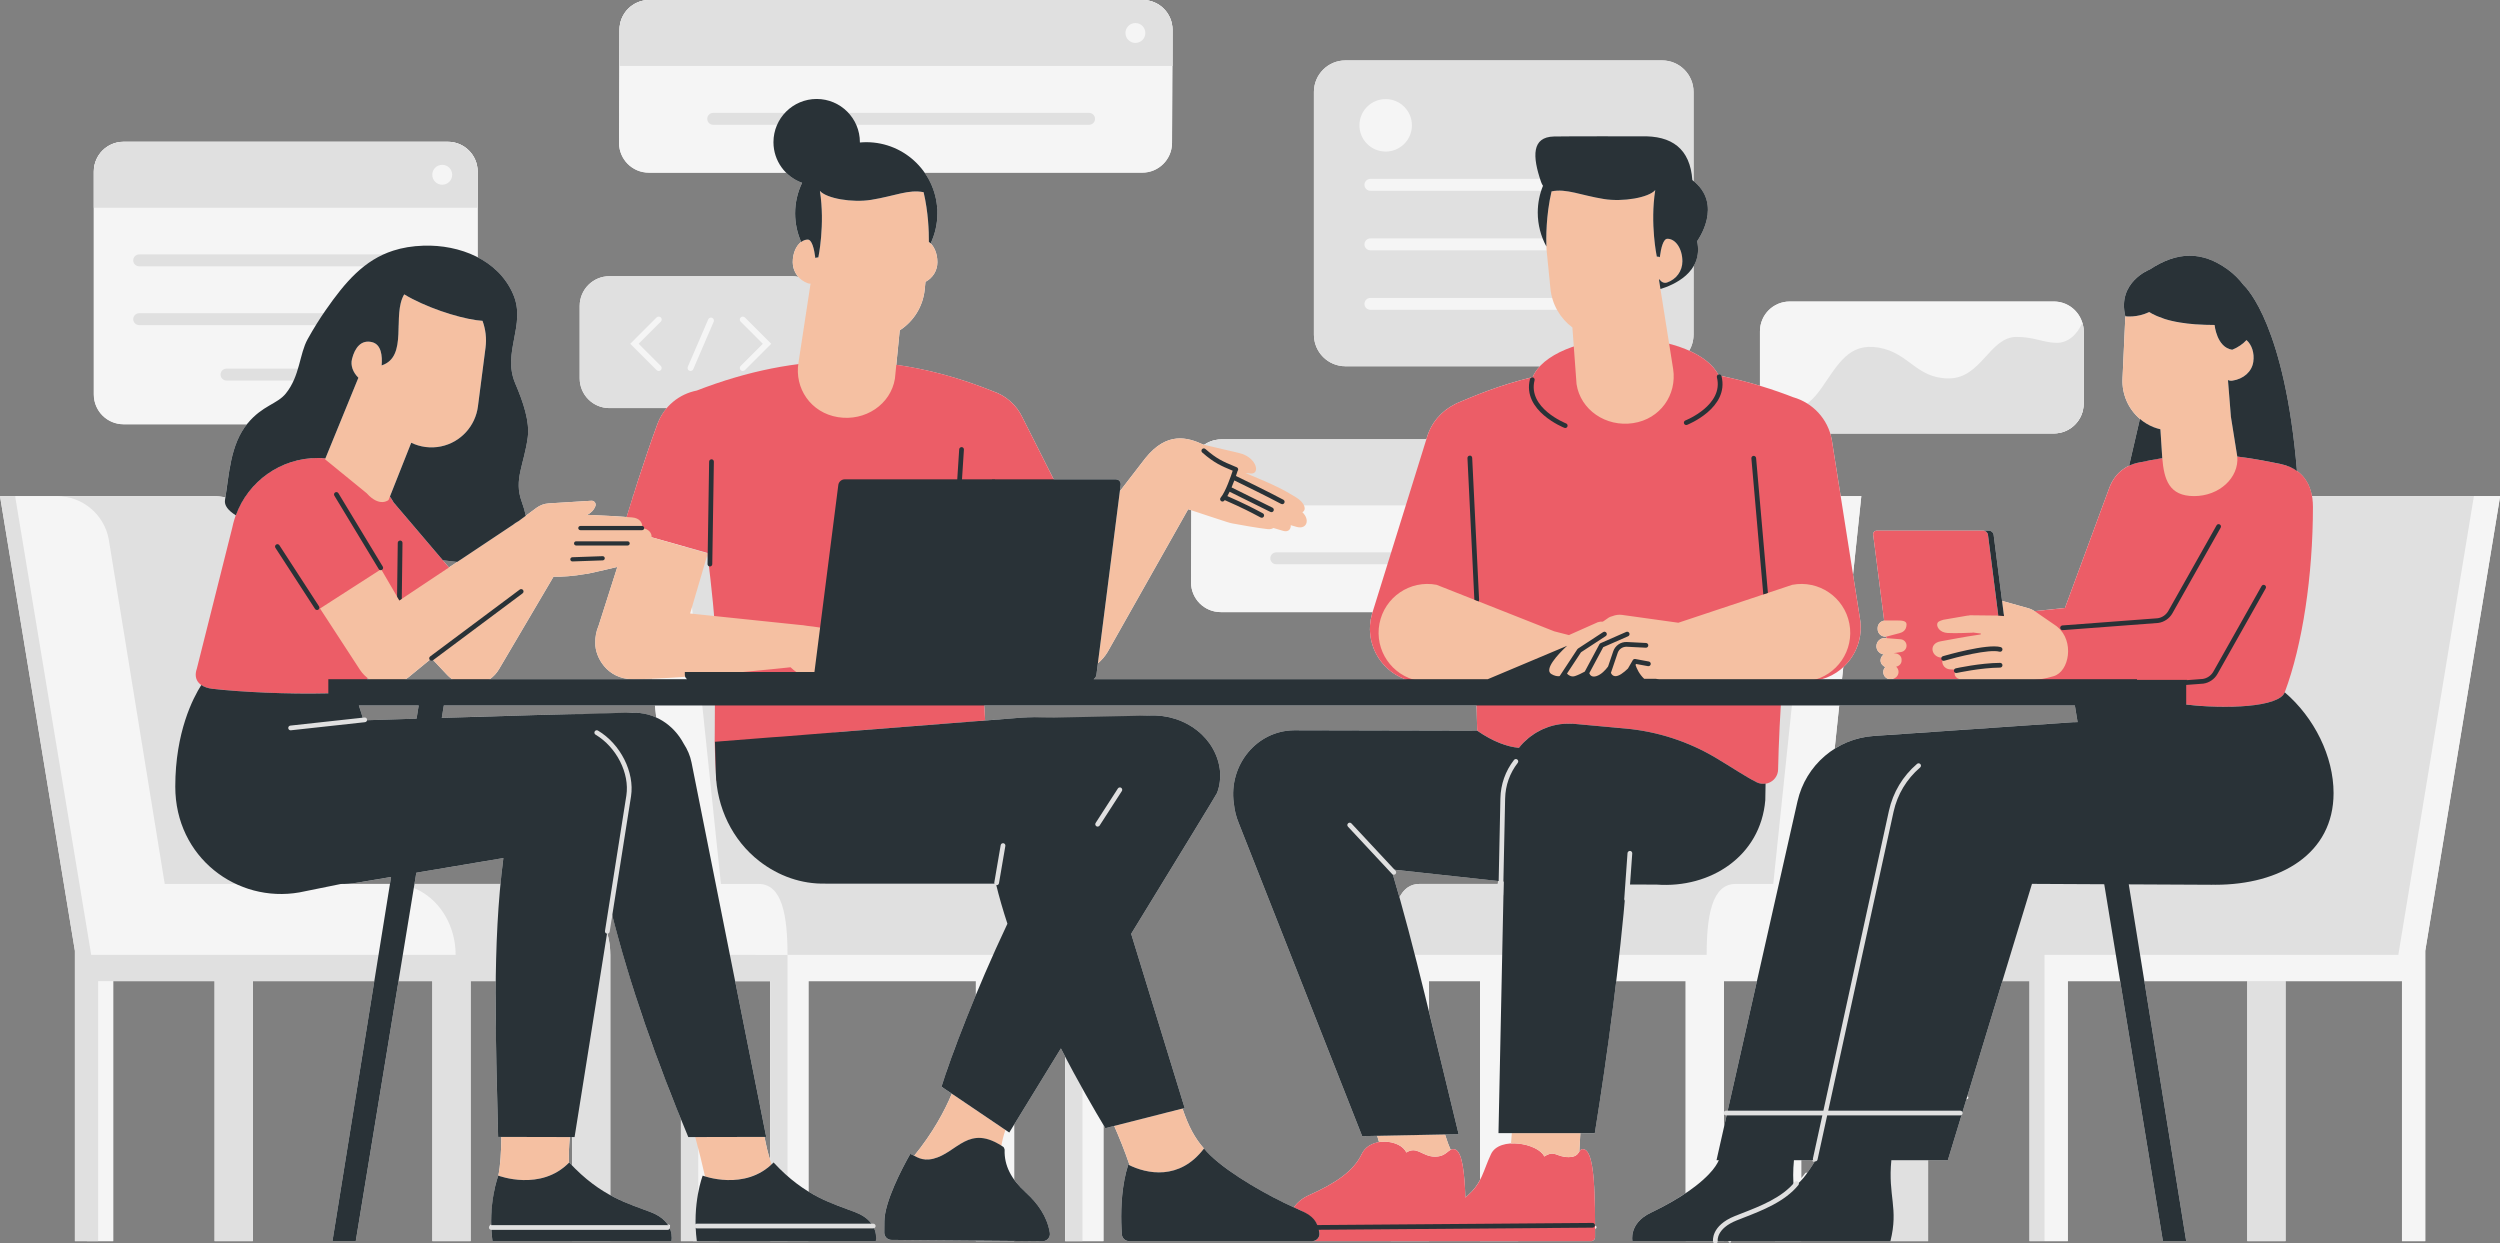
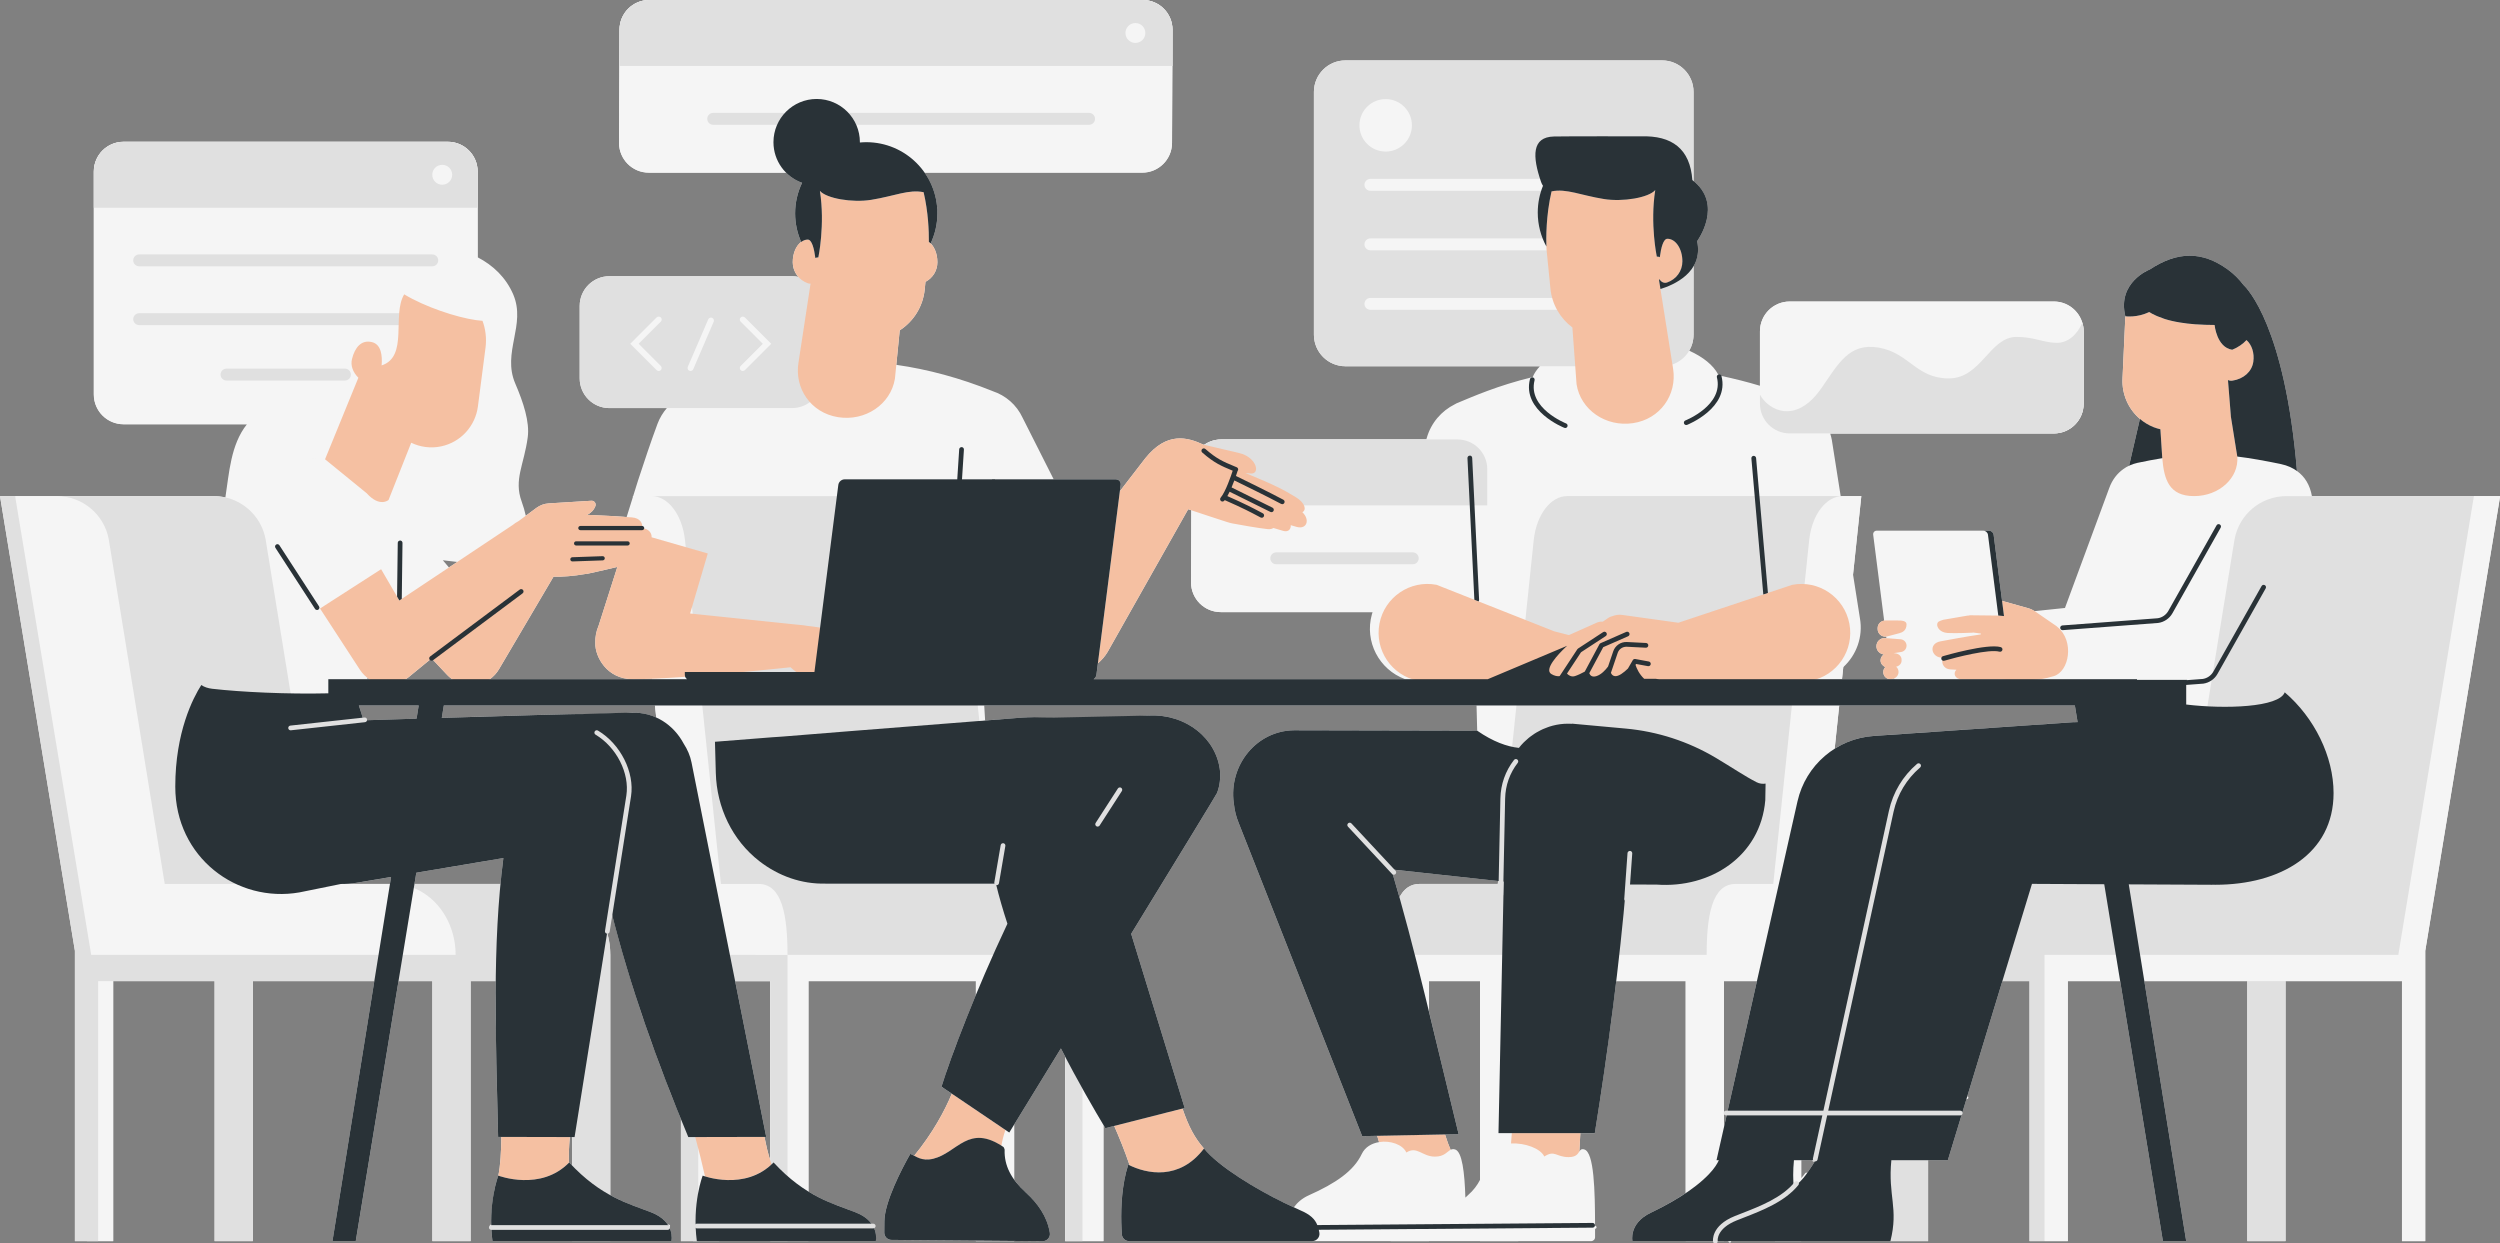
<svg xmlns="http://www.w3.org/2000/svg" height="236.3" preserveAspectRatio="xMidYMid meet" version="1.0" viewBox="0.0 -0.0 475.1 236.3" width="475.1" zoomAndPan="magnify">
  <rect x="0.0" y="-0.0" width="475.1" height="236.3" fill="#808080" stroke="none" />
  <g>
    <g id="change1_2">
      <path d="M470.141,94.279L470.141,94.279l-5.821,0h-24.963c-0.374-2.095-1.342-3.704-2.845-4.773 c0,0,0.001,0,0.001,0.001c-2.289-27.444-9.464-34.7-10.164-35.345c-0.815-1.096-1.826-2.114-3.021-2.972 c-4.857-3.488-9.525-3.45-14.819,0.047l-0.003-0.007c0,0-6.199,2.405-4.607,8.874l-0.542,11.912 c-0.126,2.893,1.101,5.713,3.311,7.593l-2.057,8.899c0.051-0.023,0.097-0.051,0.149-0.074c-0.458,0.202-0.885,0.436-1.257,0.721 c-1.156,0.828-2.089,2.021-2.649,3.551l-8.43,22.835l-5.775,0.602c-0.356-0.229-0.737-0.42-1.149-0.535l-5.03-1.416l-1.604-12.561 c-0.055-0.431-0.449-0.781-0.88-0.781h-1.072c0,0,0,0,0,0h-20.253c-0.431,0-0.736,0.35-0.681,0.781l2.084,16.328 c-0.696,0.105-1.238,0.68-1.238,1.405v0.182c0,0.882,0.776,1.532,1.623,1.427l0.038,0.301l-0.211-0.017 c-0.908-0.071-1.683,0.646-1.683,1.556c0,0.826,0.636,1.48,1.418,1.551c-0.382,0.264-0.634,0.666-0.634,1.129 c0,0.571,0.378,1.045,0.906,1.283c-0.245,0.249-0.395,0.591-0.383,0.968l0.002,0.043c0.022,0.728,0.619,1.28,1.311,1.286h-9.158 l0.241-2.286c2.485-2.282,3.795-5.739,3.162-9.307l-1.306-8.289l1.573-14.911h-0.403l0-0.001h-3.52l-1.682-10.676 c-0.075-0.426-0.189-0.834-0.313-1.237h42.513c3.123,0,5.655-2.532,5.655-5.655v0v-6.877v-0.001v-6.877v0c0,0,0,0,0,0 c0-0.347-0.042-0.682-0.102-1.011c-0.019-0.107-0.045-0.209-0.071-0.314c-0.025-0.101-0.039-0.205-0.068-0.304 c-0.005,0.011-0.011,0.021-0.016,0.032c-0.693-2.34-2.833-4.057-5.398-4.057h-50.204c-3.124,0-5.655,2.531-5.655,5.655v6.877 v3.479c-2.245-0.676-4.788-1.34-7.65-1.935c-0.001-0.006-0.001-0.01-0.003-0.016c-0.034-0.131-0.156-0.196-0.285-0.195 c-0.934-1.776-2.882-3.338-5.51-4.52c0.524-0.89,0.83-1.924,0.83-3.032V50.579c0.733-1.252,1.085-2.809,0.68-4.746 c0,0,5.001-6.804-0.68-11.422V17.469c0-3.307-2.681-5.988-5.988-5.988h-60.174c-3.307,0-5.988,2.681-5.988,5.988v46.146 c0,3.307,2.681,5.988,5.988,5.988h36.963c-0.605,0.648-1.077,1.334-1.373,2.054c-6.62,1.609-11.291,3.671-14.446,4.982 c-0.125,0.052-0.24,0.117-0.35,0.189c-2.522,1.255-4.53,3.522-5.348,6.448l-0.074,0.239h-38.969h0 c-0.03,0-0.058,0.008-0.088,0.009c-1.167,0.018-2.245,0.388-3.138,1.01c-0.097-0.023-0.157-0.037-0.157-0.037 c-3.033-1.394-6.921-2.529-11.037,2.576c-0.001,0.001-0.001,0.002-0.002,0.003l-4.846,6.281l-4.175,32.704 c0.7-0.591,1.323-1.298,1.825-2.125l15.335-27.161c0.146,0.051,0.355,0.121,0.595,0.202l-0.057,13.692 c0,3.123,2.532,5.655,5.655,5.655h28.851l-0.13,0.419c-1.446,5.168,1.359,10.512,6.311,12.329h-59.19 c0.275-0.193,0.483-0.482,0.526-0.823l4.609-36.101c0.075-0.584-0.338-1.057-0.922-1.057h-1.499h-10.31l-5.885-11.659 c-1.159-2.523-3.268-4.289-5.705-5.095c-0.02-0.008-0.038-0.02-0.058-0.028c-6.157-2.471-12.221-4.115-18.259-4.974l0.651-6.558 c2.594-1.665,4.423-4.495,4.749-7.767l0.144-1.449c1.385-0.733,2.263-2.128,2.266-3.733c0.004-1.707-0.661-3.17-1.621-3.864 c0.118,0.085,0.232,0.183,0.34,0.291c0.813-1.738,1.28-3.669,1.28-5.715c0-2.878-0.906-5.541-2.44-7.733h41.374 c3.123,0,5.655-2.532,5.655-5.655l0.061-14.622h0.029V5.655c0-3.123-2.532-5.655-5.655-5.655h-93.783 c-3.123,0-5.655,2.532-5.655,5.655v0.111l-0.089,21.388c0,3.123,2.532,5.655,5.655,5.655h26.096 c0.85,0.851,1.88,1.521,3.035,1.937c-0.837,1.759-1.32,3.719-1.32,5.797c0,1.937,0.415,3.775,1.148,5.441 c-0.948,0.7-1.603,2.153-1.599,3.847c0.003,1.074,0.405,2.047,1.08,2.798c-0.392-0.086-0.796-0.138-1.214-0.138h-34.704 c-3.124,0-5.655,2.532-5.655,5.655v6.877v6.877c0,3.123,2.531,5.655,5.655,5.655h10.912c-0.738,0.863-1.354,1.855-1.774,2.982 c-1.333,3.573-2.517,7.192-3.711,10.807c-0.311,0.977-0.608,1.959-0.916,2.937h-0.06l0.015,0.143 c-0.402,1.277-0.802,2.555-1.196,3.835c-1.811-0.13-3.648-0.263-7.522-0.417c0.72-0.319,1.295-0.909,1.583-1.658 c0.197-0.512-0.202-1.055-0.75-1.021l-8.116,0.504c-0.847,0.053-1.66,0.35-2.341,0.854l-2.017,1.494 c-0.187-0.854-0.439-1.753-0.786-2.702c-1.527-4.202,0.458-6.954,1.158-12.24c0.384-2.881-0.822-6.583-2.371-10.184 c-2.554-5.937,2.104-11.138-0.394-16.947c-1.383-3.217-3.833-5.534-6.763-7.05v-9.41v-6.877v0c0-3.123-2.532-5.655-5.655-5.655 h-61.63c-3.123,0-5.655,2.531-5.655,5.655v0v6.877v35.489c0,3.123,2.532,5.655,5.655,5.655h23.447 c-3.098,3.879-3.375,9.291-4.097,13.913c-0.716-0.162-1.455-0.257-2.215-0.257H10.809H2.872l0,0H0l14.234,86.412v55.171h2.287v0 h4.989v-49.405H40.78v49.405h2.287h2.136h2.852v-49.405h23.08l-7.952,49.405h4.423l8.123-49.405h6.435v49.405h2.287h2.135h2.853 v-49.405h4.774c-0.102,9.45,0.208,19.243,0.452,29.6l0.613,0.001c-0.037,2.834-0.181,5.507-0.578,7.358c0,0,0,0.001,0,0.001 l0-0.001c0,0,8.009,3.053,13.423-2.459c-5.413,5.513-13.423,2.459-13.423,2.459s-1.46,3.796-1.345,9.294 c-0.155,0.001-0.281,0.127-0.281,0.282c0,0.156,0.127,0.283,0.283,0.283h0.009c0.033,0.829,0.104,1.694,0.22,2.587l15.124-0.002 v0.001h2.287h2.136h2.852v-0.002l11.615-0.001c0,0,0.276-1.239-0.416-2.633c0.092-0.047,0.164-0.124,0.164-0.234 c0-0.156-0.127-0.283-0.283-0.283h-0.184c-0.56-0.836-1.503-1.679-3.107-2.31c-2.274-0.894-4.898-1.684-7.79-3.268v-40.675v-4.988 h0c0-1.471-0.216-2.883-0.602-4.209l0.364-2.281c0.016,0.005,0.024,0.022,0.041,0.025c0.015,0.002,0.03,0.003,0.044,0.003 c0.137,0,0.257-0.1,0.279-0.238l0.175-1.108c3.276,12.967,7.83,26.01,13.118,39.005v23.197h2.287v0h0.735c0,0,0,0,0,0l1.308,0 h2.945v0l9.689-0.001v0.001h0v0h3.292v0h3.984v-0.001l12.796-0.001c0,0,0.295-1.323-0.488-2.773 c0.013-0.032,0.039-0.057,0.039-0.094c0-0.148-0.118-0.263-0.263-0.275c-0.559-0.838-1.503-1.685-3.113-2.318 c-2.581-1.014-5.608-1.89-8.971-3.95v-39.992h31.816v2.612c-3.102,7.471-5.422,13.85-6.542,17.447l6.542,4.424v0l-4.572-3.092 c-1.382,3.294-3.607,7.445-7.156,11.796c0.033,0.018,0.069,0.035,0.102,0.053c-0.289-0.152-0.563-0.301-0.843-0.412 c-1.556,2.727-4.886,9.076-4.926,12.817c-0.008,0.689-0.015,1.396-0.018,2.14c-0.003,0.765,0.616,1.391,1.38,1.391l16.032,0.137 v0.091h7.275v-0.029l5.405,0.046c0.844,0,1.504-0.754,1.368-1.587c-0.513-3.137-2.282-5.589-4.58-7.684 c-0.881-0.803-1.601-1.616-2.193-2.444v-10.458c1.532-2.495,4.822-7.855,8.879-14.467c0.272,0.531,0.541,1.043,0.81,1.559v35.064 h3.292v-0.001h3.984v-22.068c0.12,0.2,0.248,0.416,0.361,0.605l5.526-1.406l-3.842,0.977c0.918,2.094,2.061,4.859,2.932,7.487 c0.217,0.105,0.443,0.207,0.677,0.306c-0.328-0.138-0.646-0.281-0.939-0.43c-1.22,3.756-1.392,8.056-1.321,11 c0.021,0.893,0.063,1.667,0.106,2.256c0.053,0.72,0.654,1.275,1.376,1.275h34.796c0,0,0.001,0,0.001,0h27.08h0.439h25.483 c0.417,0,0.755-0.335,0.755-0.752c0-0.523,0-1.057,0-1.595c0.156,0,0.282-0.127,0.282-0.283c0-0.156-0.127-0.283-0.283-0.283 h-0.001c-0.012-6.679-0.177-13.981-2.05-14.517c-0.544-0.155-0.73,0.075-0.937,0.396c0.055-1.034,0.117-2.216,0.191-3.483h2.742 c1.513-9.342,2.926-19.296,4.075-28.889l13.198,0v40.283c-2.292,1.534-4.713,2.801-6.69,3.757 c-4.153,2.006-3.431,5.366-3.431,5.366h18.229c0.005,0.034,0.009,0.057,0.01,0.06c0.029,0.132,0.145,0.223,0.275,0.223 c0.02,0,0.04-0.002,0.059-0.006c0.132-0.028,0.205-0.148,0.207-0.277h11.735h18.515c0,0,0,0,0,0h2.738h2.136h2.287V220.48h3.75 l3.535-11.609h0.086c0.156,0,0.283-0.127,0.283-0.283c0-0.126-0.092-0.214-0.206-0.251l6.663-21.881h5.16v49.405h2.853h4.423 v-49.405h9.955l8.123,49.405h4.423l-7.952-49.405h19.56v49.405h2.852h2.136h2.287v-49.405h22.124v49.405h4.423v-55.171 l14.234-86.412H470.141z M410.915,87.067c0,0.001,0,0.002,0,0.003l0,0C410.915,87.069,410.915,87.068,410.915,87.067z M418.423,134.166c-0.064-0.005-0.128-0.01-0.192-0.014C418.295,134.156,418.358,134.162,418.423,134.166z M417.022,134.051 c-0.079-0.007-0.157-0.015-0.236-0.022C416.865,134.037,416.944,134.044,417.022,134.051z M408.512,87.496 c0.091-0.017,0.182-0.034,0.273-0.051C408.694,87.462,408.604,87.479,408.512,87.496z M405.25,134.062 c-0.741,0.831-1.435,1.706-2.07,2.623l-3.635,0.251l-0.462-2.873H405.25z M434.628,88.534c-0.362-0.126-0.73-0.245-1.13-0.329 C433.897,88.289,434.269,88.404,434.628,88.534z M435.484,88.9c-0.136-0.066-0.266-0.139-0.408-0.198 C435.217,88.763,435.349,88.833,435.484,88.9z M429.018,87.339c0.026,0.004,0.05,0.008,0.076,0.013 C429.069,87.348,429.044,87.344,429.018,87.339z M431,87.703c0.085,0.016,0.166,0.03,0.252,0.047 C431.166,87.733,431.086,87.719,431,87.703z M417.186,61.631c0.936,0.067,1.839,0.101,2.671,0.117 c-1.263-0.02-2.68-0.088-4.146-0.256C416.209,61.55,416.702,61.596,417.186,61.631z M412.819,61.006 c0.202,0.047,0.404,0.088,0.607,0.129c0.261,0.053,0.523,0.101,0.786,0.145c0.501,0.084,1.002,0.154,1.499,0.213 c-1.515-0.174-3.06-0.461-4.513-0.94c0.093,0.031,0.182,0.066,0.276,0.095C411.915,60.785,412.366,60.9,412.819,61.006z M410.712,60.37c-0.344-0.126-0.687-0.253-1.015-0.403c0.122,0.056,0.246,0.109,0.371,0.162 C410.278,60.217,410.497,60.29,410.712,60.37z M407.888,80.49c-0.008-0.005-0.014-0.011-0.022-0.016 C407.874,80.479,407.88,80.485,407.888,80.49z M359.518,129.04l0.25-0.057c0.03-0.007,0.053-0.025,0.082-0.034 c0.127,0.071,0.264,0.123,0.411,0.124h-1.041C359.318,129.073,359.418,129.063,359.518,129.04z M394.307,134.062l0.521,3.169 c-0.278,0-0.554-0.007-0.836,0.012l-37.843,2.609c-2.73,0.177-5.286,1.046-7.489,2.438l0.868-8.227H394.307z M268.319,23.818 L268.319,23.818c0,0.344-0.035,0.68-0.101,1.005C268.284,24.498,268.319,24.162,268.319,23.818z M287.363,141.917 c-0.15-0.032-0.297-0.059-0.449-0.098C287.066,141.858,287.214,141.885,287.363,141.917L287.363,141.917z M286.879,141.812 c-0.428-0.108-0.871-0.251-1.321-0.411C286.008,141.561,286.451,141.704,286.879,141.812z M269.787,167.985 c-1.771,0-2.993,0.95-3.831,2.545c-0.484-1.721-0.972-3.408-1.466-5.054c0.041-0.012,0.085-0.016,0.118-0.047 c0.052-0.048,0.074-0.112,0.081-0.177l20.009,2.175l-0.058,0.557H269.787z M271.57,186.456h9.689v37.78 c-0.524,1-1.199,1.949-2.301,2.91c-0.169,0.147-0.324,0.297-0.476,0.448c-0.15-4.748-0.606-8.771-1.978-9.163 c-0.47-0.134-0.78,0.01-1.099,0.245c0.089-0.066,0.178-0.125,0.269-0.172c-0.318-0.741-0.67-1.634-1.061-2.913l2.586-0.051 c-1.922-7.818-3.777-15.672-5.629-23.273V186.456z M274.173,219.515c-0.039,0.018-0.083,0.032-0.125,0.048 C274.09,219.547,274.134,219.533,274.173,219.515z M273.609,219.699c-0.059,0.014-0.117,0.028-0.181,0.04 C273.492,219.727,273.55,219.712,273.609,219.699z M262.858,216.966c0.011,0,0.022-0.001,0.033-0.001 C262.88,216.965,262.869,216.966,262.858,216.966z M324.333,181.468h10.676v0l-12.209,0H324.333z M327.626,186.456h6.258 l-6.258,27.73V186.456z M258.346,23.818L258.346,23.818c0,0.344,0.035,0.68,0.101,1.005 C258.381,24.498,258.346,24.162,258.346,23.818z M111.027,135.801c-0.138-0.029-0.273-0.079-0.412-0.1 c-0.486-0.075-14.942,0.357-26.66,0.722l0.388-2.361h40.122l0.242,2.296c-1.413-0.64-2.969-0.974-4.6-0.903 C120.107,135.454,116.553,135.601,111.027,135.801z M60.996,131.787c-0.045,0.001-0.09,0.001-0.135,0.002 C60.906,131.788,60.951,131.788,60.996,131.787z M62.395,131.76L62.395,131.76c-0.004,0-0.009,0-0.013,0 C62.387,131.76,62.391,131.76,62.395,131.76z M59.447,131.803c-0.01,0-0.02,0-0.029,0 C59.427,131.803,59.437,131.803,59.447,131.803z M69.881,128.843c0.112,0.085,0.232,0.154,0.349,0.23h-0.446L69.881,128.843z M85.316,107.837l-1.161-1.365c0.94,0.113,1.849,0.219,2.73,0.32L85.316,107.837z M58.991,87.097 c0.458-0.038,0.92-0.061,1.386-0.061C59.91,87.037,59.448,87.059,58.991,87.097z M52.674,88.95 c0.167-0.088,0.334-0.176,0.504-0.258C53.008,88.774,52.841,88.862,52.674,88.95z M53.827,88.398 c0.197-0.085,0.395-0.166,0.595-0.243C54.221,88.231,54.023,88.313,53.827,88.398z M55.045,87.927 c0.223-0.076,0.448-0.145,0.675-0.211C55.493,87.782,55.268,87.851,55.045,87.927z M56.318,87.548 c0.25-0.063,0.503-0.115,0.757-0.167C56.821,87.432,56.568,87.485,56.318,87.548z M57.635,87.269 c0.292-0.049,0.589-0.083,0.886-0.117C58.224,87.186,57.928,87.221,57.635,87.269z M50.702,90.169 c0.056-0.04,0.109-0.084,0.165-0.123C50.811,90.086,50.758,90.129,50.702,90.169z M51.607,89.564 c0.128-0.08,0.255-0.163,0.385-0.24C51.862,89.401,51.735,89.484,51.607,89.564z M45.866,95.631 c0.008-0.014,0.015-0.028,0.023-0.041C45.881,95.604,45.873,95.618,45.866,95.631z M67.813,167.757l6.508-1.097l-0.213,1.324 h-9.074C65.929,167.977,66.847,167.921,67.813,167.757z M69.35,136.886c0-0.008,0.007-0.014,0.007-0.022 c-0.017-0.157-0.165-0.273-0.312-0.25l-0.051,0.006c-0.226-0.788-0.506-1.676-0.798-2.557h11.374l-0.404,2.511 C74.179,136.73,70.33,136.854,69.35,136.886z M77.078,129.073c0.185-0.121,0.377-0.223,0.552-0.366l4.108-3.366 c0.056,0.069,0.137,0.104,0.219,0.104c0.063,0,0.127-0.021,0.179-0.065l0.074-0.061l2.342,2.489l0.451,0.482 c0.276,0.29,0.594,0.546,0.932,0.784H77.078z M123.844,128.988c0.019-0.001,0.037-0.001,0.056-0.002 c0.01,0,0.02-0.001,0.029-0.001l0.009,0.088h-3.65C121.333,129.073,122.537,129.041,123.844,128.988z M146.368,220.475 c-0.425-1.298-0.774-2.807-1.094-4.418l0.335-0.001l-5.903-29.6h6.662V220.475z M146.368,221.479v0.017 c-3.113,2.74-6.899,2.964-9.553,2.65C139.465,224.453,143.254,224.223,146.368,221.479z M149.659,181.468L149.659,181.468h1.533 H149.659L149.659,181.468z M152.864,45.649c-0.117,0.041-0.229,0.098-0.34,0.16C152.635,45.746,152.748,45.692,152.864,45.649z M153.502,45.531c-0.166,0-0.326,0.033-0.484,0.074C153.176,45.562,153.336,45.532,153.502,45.531z M105.19,109.594 c1.668,0.035,3.7-0.094,6.134-0.526l0.085,0.021c0,0,0.894-0.193,2.088-0.46c0.001,0,0.001,0,0.001,0 c1.167-0.261,2.62-0.593,3.822-0.887l-3.554,11.139c-0.473,1.091-0.671,2.223-0.634,3.325c-0.073,2.565,2.176,6.864,7.133,6.867 H93.079c0.693-0.491,1.299-1.128,1.759-1.908L105.19,109.594z M78.766,167.985l0.35-2.132l16.545-2.788 c-0.209,1.633-0.384,3.274-0.542,4.919H78.766z M108.29,216.088l0.42,0.001v5.384c-0.18-0.187-0.358-0.364-0.54-0.56 c-0.015,0.015-0.031,0.027-0.046,0.042C108.058,219.497,108.135,217.829,108.29,216.088z M175.807,220.344 c0.061,0.005,0.124,0.007,0.187,0.009C175.932,220.351,175.868,220.349,175.807,220.344z M174.19,219.876 c0.039,0.019,0.079,0.038,0.119,0.057C174.269,219.914,174.23,219.895,174.19,219.876z M174.676,220.087 c0.031,0.012,0.06,0.025,0.091,0.036C174.736,220.112,174.707,220.098,174.676,220.087z M175.261,220.266 c0.033,0.007,0.07,0.011,0.103,0.018C175.331,220.277,175.294,220.273,175.261,220.266z M176.449,220.344 c0.067-0.005,0.132-0.007,0.201-0.015C176.581,220.336,176.516,220.339,176.449,220.344z M178.326,219.889 c-0.043,0.017-0.083,0.039-0.127,0.055C178.242,219.927,178.283,219.906,178.326,219.889z M219.784,222.783 c0.188,0.008,0.377,0.017,0.568,0.015C220.161,222.8,219.973,222.791,219.784,222.783z M215.403,221.781 c0.22,0.092,0.447,0.18,0.68,0.263C215.849,221.961,215.623,221.873,215.403,221.781z M216.19,222.081 c0.218,0.076,0.441,0.148,0.669,0.214C216.63,222.228,216.408,222.156,216.19,222.081z M217.032,222.342 c0.212,0.059,0.427,0.114,0.647,0.163C217.459,222.457,217.245,222.401,217.032,222.342z M217.918,222.554 c0.205,0.042,0.411,0.081,0.621,0.113C218.328,222.635,218.123,222.595,217.918,222.554z M218.837,222.704 c0.197,0.025,0.394,0.048,0.595,0.063C219.231,222.752,219.034,222.729,218.837,222.704z M227.532,219.705 c0.134-0.133,0.27-0.252,0.402-0.396C227.801,219.453,227.665,219.572,227.532,219.705z M220.752,222.781 c0.18-0.008,0.36-0.015,0.541-0.033C221.112,222.767,220.932,222.773,220.752,222.781z M221.732,222.689 c0.172-0.025,0.345-0.046,0.518-0.08C222.077,222.643,221.905,222.664,221.732,222.689z M222.716,222.497 c0.167-0.041,0.333-0.078,0.5-0.128C223.049,222.419,222.882,222.456,222.716,222.497z M223.7,222.196 c0.161-0.058,0.321-0.11,0.481-0.178C224.021,222.085,223.861,222.138,223.7,222.196z M224.679,221.777 c0.155-0.076,0.31-0.145,0.464-0.231C224.989,221.632,224.834,221.7,224.679,221.777z M225.641,221.233 c0.151-0.096,0.303-0.183,0.453-0.29C225.944,221.05,225.792,221.137,225.641,221.233z M226.59,220.55 c0.145-0.116,0.292-0.222,0.435-0.349C226.882,220.328,226.735,220.434,226.59,220.55z M228.81,218.26 c-0.003,0.003-0.005,0.006-0.008,0.01c-1.778-2.04-2.91-4.153-4.083-7.6l0.413-0.105l-10.168-33.099 c8.56-13.971,16.236-26.527,16.331-26.779c0.275-0.732,0.447-1.478,0.529-2.225c0.08-0.594,0.099-1.196,0.042-1.803 c-0.584-6.307-6.498-11.003-13.447-10.678l-19.778,1.033c-1.341-0.525-2.802-0.767-4.28-0.651l-7.148,0.563 c-0.056-0.95-0.114-1.906-0.172-2.863H280.6c0.001,0.03,0.002,0.062,0.003,0.092l0.124,4.702c0-0.002-0.001-0.034-0.001-0.057 c0.001,0.036,0.001,0.064,0.001,0.064h0v0.001l-34.799-0.077c-7.071,0.059-12.455,6.572-11.458,13.861 c0.008,0.057,0.022,0.112,0.031,0.17c0.113,1.171,0.407,2.373,0.899,3.578l23.465,59.51l5.43-0.107l0,0l-2.577,0.051 c0.114,0.349,0.231,0.74,0.353,1.195c-1.384,0.227-2.661,0.938-3.292,2.272c-1.517,3.208-4.924,5.549-10.05,7.833 c-1.266,0.564-2.187,1.381-2.857,2.292c-0.573-0.256-1.165-0.53-1.786-0.832C238.596,225.941,231.514,221.639,228.81,218.26z M280.713,138.179c0.001,0.038,0.001,0.064,0.002,0.099C280.714,138.244,280.713,138.217,280.713,138.179z M280.721,138.557 c0,0.013,0,0.019,0.001,0.032C280.721,138.577,280.721,138.57,280.721,138.557z M250.359,232.949L250.359,232.949 c-0.109-0.242-0.25-0.482-0.417-0.722C250.11,232.467,250.25,232.708,250.359,232.949z M249.837,232.077 c-0.073-0.096-0.155-0.191-0.239-0.286C249.682,231.887,249.764,231.982,249.837,232.077z M249.355,231.538 c-0.078-0.077-0.153-0.155-0.239-0.232C249.203,231.383,249.277,231.461,249.355,231.538z M248.532,230.843 c-0.07-0.05-0.151-0.1-0.226-0.15C248.381,230.743,248.461,230.793,248.532,230.843z M247.714,230.329 c-0.087-0.05-0.175-0.099-0.267-0.148C247.54,230.23,247.627,230.28,247.714,230.329z M249.963,235.728 c-0.003,0.002-0.006,0.004-0.009,0.006C249.957,235.732,249.96,235.729,249.963,235.728z M250.411,235.391 c0.008-0.009,0.014-0.021,0.021-0.03C250.425,235.371,250.42,235.382,250.411,235.391z M250.692,234.895 c0.01-0.031,0.012-0.064,0.019-0.096C250.704,234.831,250.702,234.864,250.692,234.895z M250.75,234.607 c0.009-0.099,0.007-0.201-0.007-0.304c-0.035-0.262-0.096-0.525-0.174-0.788c0.077,0.264,0.139,0.527,0.174,0.788 C250.757,234.406,250.759,234.508,250.75,234.607z M289.099,217.41c0.023,0.004,0.045,0.006,0.068,0.01 C289.145,217.416,289.122,217.413,289.099,217.41z M291.019,217.909c0.019,0.007,0.036,0.016,0.055,0.024 C291.055,217.925,291.038,217.916,291.019,217.909z M291.774,218.248c0.069,0.036,0.133,0.073,0.2,0.111 C291.907,218.321,291.843,218.283,291.774,218.248z M292.436,218.649c0.069,0.048,0.136,0.097,0.2,0.147 C292.573,218.746,292.505,218.698,292.436,218.649z M292.993,219.122c0.048,0.05,0.102,0.098,0.145,0.149 C293.095,219.22,293.042,219.172,292.993,219.122z M298.111,219.899c0.165,0,0.313-0.01,0.451-0.026 C298.424,219.889,298.276,219.899,298.111,219.899z M298.693,219.851c0.085-0.014,0.168-0.028,0.242-0.047 C298.861,219.823,298.778,219.837,298.693,219.851z M299.063,219.765c0.063-0.02,0.123-0.042,0.178-0.066 C299.186,219.723,299.126,219.744,299.063,219.765z M299.351,219.647c0.049-0.026,0.095-0.053,0.138-0.081 C299.446,219.594,299.4,219.621,299.351,219.647z M299.579,219.504c0.04-0.03,0.076-0.062,0.111-0.095 C299.656,219.442,299.62,219.474,299.579,219.504z M299.761,219.345c0.036-0.037,0.069-0.076,0.1-0.114 C299.829,219.27,299.797,219.308,299.761,219.345z M299.973,219.084c0.015-0.021,0.031-0.043,0.045-0.064 C300.004,219.041,299.988,219.063,299.973,219.084z M343.451,222.895c-0.126-0.085-0.302-0.057-0.392,0.07 c-0.229,0.327-0.49,0.633-0.757,0.934v-3.42h2.108c0.001,0.129,0.073,0.248,0.204,0.277c0.021,0.004,0.041,0.006,0.061,0.006 c0.13,0,0.247-0.09,0.276-0.221l0.014-0.062h0.062C344.731,220.992,344.238,221.763,343.451,222.895z M386.154,167.985 l0.005-0.017l3.433,0.017H386.154z" fill="#F5F5F5" />
    </g>
    <g id="change1_1">
      <path d="M475.13,94.279l-14.234,86.412v55.171h-4.423v-49.405h-63.507v49.405h-4.423v-49.405v-4.989h4.423h62.813 l14.362-87.188H475.13z M264.295,235.861h7.275v-49.405h9.689v49.405h7.275v-49.405l31.816,0.001v49.404h7.276v-49.404h9.688 v49.405h4.989v-54.394l-78.008-0.001V235.861z M343.828,102.543l-6.84,65.442h-7.162c-4.488,0-5.492,6.036-5.492,13.483h20.256 v-0.584l9.135-86.604h-3.55C347.05,94.279,344.375,97.761,343.828,102.543z M74.643,167.985H31.307l-10.631-65.442 c-0.852-4.782-5.01-8.264-9.866-8.264H2.872l14.465,87.189h-0.816v54.394h4.989v-54.394h65.077 C86.586,174.021,81.239,167.985,74.643,167.985z M131.691,235.861h4.988v-49.405h9.689v49.404h7.275v-49.404h31.816v49.404h7.275 v-49.404h9.689v49.404h7.275v-54.394l-78.008,0.001V235.861z M149.66,181.468c0-7.447-1.004-13.483-5.492-13.483h-7.162 l-6.84-65.442c-0.547-4.782-3.222-8.264-6.346-8.264h-3.55l9.135,86.605v0.584H149.66z M276.897,116.325 c3.123,0,5.655-2.532,5.655-5.655l0.089-21.499c0-3.123-2.531-5.655-5.655-5.655h-44.901c-3.123,0-5.655,2.532-5.655,5.655 l-0.089,21.499c0,3.123,2.532,5.655,5.655,5.655H276.897 M85.115,80.622c3.123,0,5.655-2.532,5.655-5.655V32.602 c0-3.123-2.532-5.655-5.655-5.655h-61.63c-3.123,0-5.655,2.532-5.655,5.655v42.366c0,3.123,2.532,5.655,5.655,5.655H85.115 M268.319,23.818c0-2.754-2.232-4.986-4.986-4.986c-2.754,0-4.986,2.232-4.986,4.986s2.232,4.986,4.986,4.986 C266.086,28.804,268.319,26.572,268.319,23.818 M312.632,35.127c0-0.625-0.506-1.131-1.131-1.131h-51.068 c-0.625,0-1.131,0.506-1.131,1.131s0.506,1.131,1.131,1.131H311.5C312.125,36.258,312.632,35.752,312.632,35.127z M312.632,46.437 c0-0.625-0.506-1.131-1.131-1.131h-51.068c-0.625,0-1.131,0.506-1.131,1.131s0.506,1.131,1.131,1.131H311.5 C312.125,47.568,312.632,47.062,312.632,46.437z M312.632,57.746c0-0.625-0.506-1.131-1.131-1.131h-51.068 c-0.625,0-1.131,0.506-1.131,1.131c0,0.625,0.506,1.131,1.131,1.131H311.5C312.125,58.877,312.632,58.371,312.632,57.746z M217.078,32.809c3.123,0,5.655-2.532,5.655-5.655l0.089-21.499c0-3.123-2.532-5.655-5.655-5.655h-93.782 c-3.124,0-5.655,2.532-5.655,5.655l-0.09,21.499c0,3.123,2.532,5.655,5.655,5.655H217.078 M217.663,6.266 c0-1.045-0.847-1.891-1.892-1.891c-1.044,0-1.891,0.847-1.891,1.891c0,1.044,0.847,1.891,1.891,1.891 C216.816,8.158,217.663,7.311,217.663,6.266 M390.32,57.302h-50.203c-3.124,0-5.655,2.532-5.655,5.655v6.877v6.877 c0,3.123,2.531,5.655,5.655,5.655h50.203c3.123,0,5.655-2.532,5.655-5.655v-6.877v-6.877 C395.974,59.834,393.443,57.302,390.32,57.302 M85.932,33.213c0-1.045-0.847-1.891-1.891-1.891c-1.044,0-1.891,0.847-1.891,1.891 c0,1.044,0.847,1.891,1.891,1.891C85.086,35.105,85.932,34.257,85.932,33.213 M125.58,60.329c-0.22-0.22-0.578-0.22-0.799,0 l-5.006,5.005l5.006,5.006c0.11,0.11,0.255,0.165,0.399,0.165c0.145,0,0.289-0.055,0.399-0.165c0.221-0.22,0.221-0.578,0-0.799 l-4.207-4.207l4.207-4.206C125.801,60.907,125.801,60.549,125.58,60.329z M141.557,60.329c-0.22-0.22-0.578-0.22-0.799,0 c-0.221,0.22-0.221,0.578,0,0.799l4.207,4.206l-4.207,4.207c-0.221,0.22-0.221,0.578,0,0.799c0.11,0.11,0.255,0.165,0.399,0.165 s0.289-0.055,0.399-0.165l5.005-5.006L141.557,60.329z M135.335,60.4c-0.289-0.121-0.619,0.01-0.742,0.296l-3.886,9.021 c-0.123,0.287,0.008,0.619,0.295,0.743c0.073,0.031,0.149,0.046,0.223,0.046c0.219,0,0.427-0.127,0.519-0.341l3.886-9.021 C135.754,60.855,135.622,60.523,135.335,60.4z" fill="#F5F5F5" />
    </g>
    <g id="change2_1">
      <path clip-rule="evenodd" d="M150.521,52.49h-34.704c-3.124,0-5.655,2.532-5.655,5.655v6.877 v6.877c0,3.123,2.531,5.655,5.655,5.655h34.704c3.123,0,5.655-2.532,5.655-5.655v-6.877v-6.877 C156.176,55.021,153.644,52.49,150.521,52.49z M125.58,69.54c0.221,0.22,0.221,0.578,0,0.799c-0.11,0.11-0.255,0.165-0.399,0.165 c-0.145,0-0.289-0.055-0.399-0.165l-5.006-5.006l5.006-5.005c0.22-0.22,0.578-0.22,0.799,0c0.221,0.22,0.221,0.578,0,0.799 l-4.207,4.206L125.58,69.54z M135.63,61.142l-3.886,9.021c-0.092,0.214-0.3,0.341-0.519,0.341c-0.074,0-0.15-0.015-0.223-0.046 c-0.287-0.124-0.418-0.455-0.295-0.743l3.886-9.021c0.123-0.286,0.453-0.416,0.742-0.296 C135.622,60.523,135.754,60.855,135.63,61.142z M141.557,70.339c-0.11,0.11-0.255,0.165-0.399,0.165s-0.289-0.055-0.399-0.165 c-0.221-0.22-0.221-0.578,0-0.799l4.207-4.207l-4.207-4.206c-0.221-0.22-0.221-0.578,0-0.799c0.22-0.22,0.578-0.22,0.799,0 l5.005,5.005L141.557,70.339z M226.43,96.049v-6.877c0-3.123,2.531-5.655,5.655-5.655h44.901c3.123,0,5.655,2.532,5.655,5.655 v6.877H226.43z M268.478,107.231h-25.936c-0.625,0-1.131-0.506-1.131-1.131s0.506-1.131,1.131-1.131h25.936 c0.625,0,1.131,0.506,1.131,1.131S269.103,107.231,268.478,107.231z M65.552,72.316H43.048c-0.624,0-1.131-0.506-1.131-1.131 s0.506-1.131,1.131-1.131h22.504c0.624,0,1.131,0.506,1.131,1.131S66.176,72.316,65.552,72.316z M82.149,61.786H26.45 c-0.624,0-1.131-0.506-1.131-1.131c0-0.625,0.506-1.131,1.131-1.131h55.699c0.624,0,1.131,0.506,1.131,1.131 C83.28,61.28,82.774,61.786,82.149,61.786z M82.149,50.614H26.45c-0.624,0-1.131-0.506-1.131-1.131s0.506-1.131,1.131-1.131 h55.699c0.624,0,1.131,0.506,1.131,1.131S82.774,50.614,82.149,50.614z M315.856,11.481h-60.174c-3.307,0-5.988,2.681-5.988,5.988 v46.146c0,3.307,2.681,5.988,5.988,5.988h60.174c3.307,0,5.988-2.681,5.988-5.988V17.469 C321.845,14.162,319.164,11.481,315.856,11.481z M263.332,18.832c2.754,0,4.986,2.232,4.986,4.986 c0,2.754-2.232,4.986-4.986,4.986c-2.754,0-4.986-2.233-4.986-4.986C258.346,21.064,260.579,18.832,263.332,18.832z M311.5,58.877 h-51.068c-0.625,0-1.131-0.506-1.131-1.131c0-0.625,0.506-1.131,1.131-1.131H311.5c0.625,0,1.131,0.506,1.131,1.131 C312.632,58.371,312.125,58.877,311.5,58.877z M311.5,47.568h-51.068c-0.625,0-1.131-0.506-1.131-1.131s0.506-1.131,1.131-1.131 H311.5c0.625,0,1.131,0.506,1.131,1.131S312.125,47.568,311.5,47.568z M311.5,36.258h-51.068c-0.625,0-1.131-0.506-1.131-1.131 s0.506-1.131,1.131-1.131H311.5c0.625,0,1.131,0.506,1.131,1.131S312.125,36.258,311.5,36.258z M217.168,0h-93.783 c-3.123,0-5.655,2.532-5.655,5.655v6.877h105.092V5.655C222.823,2.532,220.29,0,217.168,0z M215.771,8.158 c-1.044,0-1.891-0.847-1.891-1.891c0-1.045,0.847-1.891,1.891-1.891c1.045,0,1.892,0.847,1.892,1.891 C217.663,7.311,216.815,8.158,215.771,8.158z M206.964,23.714h-71.425c-0.624,0-1.131-0.506-1.131-1.131 c0-0.625,0.506-1.131,1.131-1.131h71.425c0.624,0,1.131,0.506,1.131,1.131C208.095,23.208,207.589,23.714,206.964,23.714z M395.974,76.711c0,3.123-2.532,5.655-5.655,5.655h-50.204c-3.123,0-5.655-2.532-5.655-5.655v-1.7 c1.631,2.948,6.787,5.759,11.646-1.195c3.249-4.649,5.261-8.737,10.938-7.754c5.785,1.001,7.107,5.853,13.302,5.853 c6.194,0,7.741-7.89,12.887-7.89c3.334,0,5.064,1.09,7.584,1.128c2.087,0.032,3.855-1.406,4.916-3.825 c0.156,0.516,0.241,1.063,0.241,1.63v6.877V76.711 M85.115,26.947h-61.63c-3.123,0-5.655,2.531-5.655,5.655v6.877h72.94v-6.877 C90.77,29.478,88.238,26.947,85.115,26.947z M84.041,35.105c-1.044,0-1.891-0.847-1.891-1.891c0-1.045,0.846-1.891,1.891-1.891 c1.045,0,1.892,0.846,1.892,1.891C85.932,34.258,85.086,35.105,84.041,35.105z M10.809,94.279H40.62 c4.857,0,9.014,3.483,9.865,8.264l10.633,65.442H31.307l-10.631-65.442C19.824,97.761,15.666,94.279,10.809,94.279z M104.042,167.985H74.643c6.596,0,11.943,6.036,11.943,13.483h-69.25L2.872,94.279H0l14.234,86.412v55.171h4.423v-49.405H40.78 v49.405h2.287h2.136h2.852v-49.405h34.108v49.405h2.287h2.135h2.853v-49.405h19.271v49.405h2.287h2.136h2.852v-49.405v-4.988h0 C115.985,174.021,110.638,167.985,104.042,167.985z M427.074,186.456v49.405h2.852h2.136h2.287v-49.405H427.074z M388.543,181.468 h4.423h62.813l14.362-87.188h-5.821h-29.81c-4.857,0-9.014,3.482-9.866,8.264l-10.632,65.442h-13.526h-29.399 c-6.596,0-11.944,6.036-11.944,13.483h0v4.988v49.405h2.853h2.136h2.287v-49.405h19.271v49.405h2.853v-49.405V181.468z M329.826,167.985h7.162l6.84-65.442c0.547-4.782,3.223-8.264,6.347-8.264h3.147l0-0.001h-55.496 c-3.124,0-5.799,3.483-6.347,8.264l-6.839,65.442h-14.852c-4.488,0-5.492,6.036-5.492,13.483h60.039 C324.333,174.021,325.338,167.985,329.826,167.985z M129.404,181.468L129.404,181.468l0,4.989v49.405h3.292v-49.405h13.672v49.405 h3.292v-49.405v-4.988L129.404,181.468L129.404,181.468z M204.206,167.985h-14.852l-6.84-65.442 c-0.548-4.782-3.223-8.264-6.347-8.264h-52.349c3.124,0,5.799,3.483,6.346,8.264l6.84,65.442h7.162 c4.488,0,5.492,6.036,5.492,13.483h60.039C209.699,174.021,208.694,167.985,204.206,167.985z M202.423,235.861h3.292v-49.405 h-3.292V235.861z" fill="#E0E0E0" fill-rule="evenodd" />
    </g>
    <g id="change3_1">
-       <path d="M303.131,235.109c-0.001,0.417-0.339,0.752-0.755,0.752h-25.483h-0.439h-27.08 c0.832-0.001,1.48-0.733,1.37-1.558c-0.208-1.566-1.031-3.191-4.284-4.601c-0.189-0.082-0.391-0.175-0.587-0.263 c0.67-0.911,1.591-1.728,2.857-2.292c5.126-2.283,8.534-4.625,10.05-7.833c1.597-3.378,7.333-2.816,8.487-0.291 c2.024-1.304,3.006,0.783,5.43,0.783c2.423,0,2.503-1.746,3.808-1.374c1.372,0.392,1.828,4.415,1.978,9.163 c0.152-0.151,0.307-0.301,0.476-0.448c2.705-2.359,2.882-4.625,4.398-7.833c1.597-3.378,8.968-2.056,10.122,0.47 c2.024-1.305,2.209,0.115,4.633,0.115c2.423,0,1.664-1.839,2.969-1.466C303.157,219.026,303.135,227.95,303.131,235.109z M60.377,87.037c-7.844,0-14.613,5.5-16.221,13.177l-6.753,26.873c-0.764,2.179,0.638,3.545,2.933,3.809 c6.45,0.745,18.055,1.225,26.593,0.67c1.239-0.081,2.247-1.055,2.731-2.199l2.628-6.211c0.661-1.564,1.251-3.154,1.781-4.763 l0.427,0.454l11.269-10.483l-10.95-12.868C71.988,90.48,66.624,87.037,60.377,87.037z M188.651,74.337 c-0.02-0.008-0.038-0.02-0.058-0.028c-18.95-7.603-37.011-7.516-56.188-0.086c-3.296,0.651-6.19,2.934-7.45,6.313 c-1.333,3.573-2.517,7.192-3.711,10.807c-0.977,3.072-1.945,6.147-2.879,9.232l16.056,4.498c0.848,6.83,1.485,12.984,1.485,16.057 c0,4.873-0.046,12.268-0.076,18.152c-0.07,1.837,0.071,4.878,0.3,9.076c9.04,2.326,12.273-8.889,25.265-9.401l25.819-2.032 c-0.33-5.561-0.719-11.374-0.719-15.795c0-3.152,0.482-9.542,1.14-16.582l15.261-8.196l-8.54-16.919 C193.196,76.909,191.087,75.144,188.651,74.337z M348.12,83.603c-0.711-4.014-3.659-7.06-7.332-8.11 c-3.415-1.331-8.078-2.903-14.166-4.155c-1.954-4.023-9.092-7.007-17.602-7.007c-8.735,0-16.027,3.143-17.748,7.328 c-6.62,1.609-11.291,3.671-14.446,4.982c-0.125,0.052-0.24,0.117-0.35,0.189c-2.522,1.255-4.53,3.522-5.348,6.448l-10.413,33.467 c-1.52,5.433,1.652,11.068,7.084,12.587c5.183,1.45,10.542-1.377,12.344-6.357c0.47,9.32,0.583,15.887,0.583,15.887 c3.015,2.087,5.656,3.026,7.922,3.271c2.326-2.99,6.032-4.814,10.065-4.586c0.01-0.014,0.016-0.024,0.016-0.024l10.228,0.935 c6.038,0.551,11.879,2.447,17.092,5.545c2.981,1.772,5.621,3.563,7.781,4.655c1.852,0.937,4.045-0.361,4.081-2.436l0.001-0.024 c0.097-4.837,0.39-10.974,0.884-17.832c1.906,0.966,4.124,1.355,6.389,0.953c5.554-0.985,9.258-6.286,8.273-11.84L348.12,83.603z M433.498,88.205c-11.694-2.46-17.204-2.381-27.298-0.244c-0.517,0.109-0.986,0.276-1.431,0.471 c-0.003,0.001-0.005,0.002-0.008,0.003c-0.458,0.202-0.885,0.436-1.257,0.721c-1.156,0.828-2.089,2.021-2.649,3.551l-8.43,22.835 l-25.052,2.611c-2.645,0.272-4.726,2.49-4.764,5.214c-0.04,2.935,2.308,5.347,5.242,5.387l18.353,0.25 c0.525,0.182,1.077,0.308,1.663,0.316l18.884,0.257c0.33,0.67,0.669,1.336,1.035,1.991c1.616,2.894,24.759,4.38,26.407,0 c3.376-8.976,5.356-22.208,5.36-35.225C439.554,91.871,437.401,89.026,433.498,88.205z M380.517,129.073 c0.431,0,0.736-0.349,0.681-0.78l-3.404-26.662c-0.055-0.431-0.449-0.781-0.88-0.781h-20.253c-0.431,0-0.736,0.35-0.681,0.781 l3.404,26.662c0.055,0.431,0.449,0.78,0.88,0.78H380.517" fill="#EC5D67" />
-     </g>
+       </g>
    <g id="change4_1">
      <path clip-rule="evenodd" d="M162.772,128.963c-0.028,0.019-0.055,0.039-0.083,0.058 c-0.781,0.545-1.698,0.855-2.65,0.884c-1,0.032-2.43,0.005-4.031-0.247c-2.322-0.365-4.311-1.476-5.78-2.853 c-0.007,0.001-0.015,0.002-0.022,0.002c-0.046,0.005-0.106,0.011-0.166,0.018c-0.025,0.003-0.043,0.005-0.07,0.008 c-0.066,0.007-0.14,0.015-0.219,0.023c-0.051,0.005-0.1,0.011-0.157,0.017c-0.107,0.011-0.227,0.024-0.354,0.037 c-0.004,0-0.007,0.001-0.01,0.001c-0.147,0.015-0.306,0.032-0.478,0.05c-0.009,0.001-0.018,0.002-0.027,0.003 c-0.171,0.018-0.352,0.037-0.546,0.057c-0.008,0.001-0.017,0.002-0.026,0.003c-0.179,0.019-0.363,0.037-0.559,0.057 c-0.103,0.011-0.214,0.022-0.322,0.033c-0.118,0.012-0.234,0.024-0.358,0.036c-0.094,0.009-0.192,0.019-0.289,0.029 c-1.173,0.118-2.56,0.256-4.093,0.402c-0.029,0.003-0.057,0.005-0.085,0.008c-0.275,0.026-0.556,0.053-0.84,0.079 c-0.07,0.007-0.139,0.013-0.209,0.02c-0.279,0.026-0.561,0.052-0.847,0.079c-0.068,0.006-0.135,0.013-0.204,0.019 c-0.304,0.028-0.61,0.056-0.921,0.084c-0.046,0.004-0.092,0.008-0.138,0.013c-0.319,0.029-0.64,0.058-0.965,0.086 c-0.049,0.004-0.099,0.009-0.148,0.013c-0.333,0.03-0.668,0.059-1.007,0.088c-0.023,0.002-0.045,0.004-0.068,0.006 c-2.59,0.224-5.299,0.44-7.881,0.614c-0.019,0.001-0.039,0.003-0.058,0.004c-0.349,0.023-0.695,0.046-1.039,0.068 c-0.028,0.002-0.056,0.004-0.084,0.005c-0.334,0.021-0.663,0.041-0.99,0.06c-0.041,0.003-0.083,0.005-0.124,0.007 c-0.322,0.019-0.639,0.037-0.953,0.053c-0.04,0.002-0.079,0.004-0.118,0.006c-0.316,0.017-0.627,0.033-0.934,0.047 c-0.032,0.002-0.064,0.003-0.096,0.005c-0.312,0.015-0.62,0.029-0.922,0.041c-0.019,0.001-0.037,0.001-0.056,0.002 c-1.315,0.054-2.527,0.085-3.576,0.085c-4.961,0-7.211-4.301-7.138-6.868c-0.037-1.102,0.161-2.234,0.634-3.325l3.554-11.139 c-1.201,0.294-2.654,0.625-3.822,0.887c0,0-0.001,0-0.001,0c-1.194,0.267-2.088,0.46-2.088,0.46l-0.085-0.021 c-2.434,0.432-4.466,0.56-6.134,0.526l-10.352,17.572c-1.739,2.949-5.538,3.932-8.487,2.194c-0.51-0.301-0.96-0.662-1.349-1.07 l-0.451-0.482l-2.535-2.695l-4.386,3.594c-2.678,2.194-6.627,1.803-8.822-0.875c-0.145-0.176-0.279-0.359-0.402-0.546l-0.266-0.41 l-7.318-11.236l11.608-7.467l3.462,5.943L97.34,99.829c0.016-0.011,0.034-0.016,0.05-0.026c0.353-0.295,0.751-0.56,1.182-0.788 l3.369-2.496c0.681-0.504,1.495-0.801,2.341-0.854l8.116-0.504c0.547-0.034,0.947,0.509,0.75,1.021 c-0.287,0.749-0.862,1.339-1.583,1.658c4.584,0.182,6.316,0.335,8.528,0.488c1.538,0.107,2.127,1.15,1.934,2.024 c1.292,0.146,1.853,0.979,1.808,1.755l10.672,3.079l-3.36,11.403l20.644,2.153c0.562,0.035,1.105,0.105,1.63,0.202 c0.702,0.069,1.397,0.167,2.04,0.265c1.679,0.256,3.597,0.596,5.432,0.951C165.129,120.975,166.303,126.483,162.772,128.963z M246.234,94.471c-2.219-1.357-3.8-2.214-9.555-4.584c0.327,0.032,0.628,0.063,0.89,0.096c2.072,0.254,1.267-3.113-2.056-3.88 c-2.611-0.603-6.811-1.604-6.811-1.604c-3.033-1.394-6.921-2.529-11.037,2.576c-0.001,0.001-0.001,0.002-0.002,0.003l-4.846,6.281 l-4.175,32.704c0.7-0.591,1.323-1.298,1.825-2.125l15.335-27.161c1.364,0.473,7.422,2.441,7.422,2.441 c0.346,0.114,0.696,0.204,1.053,0.27c1.333,0.248,4.804,0.876,6.673,1.073c0.424,0.045,0.78-0.049,1.058-0.219 c0.759,0.227,1.401,0.419,1.829,0.542c0.987,0.287,1.508-0.292,1.458-1.075c0.45,0.14,0.851,0.258,1.176,0.34 c1.925,0.491,2.506-1.42,1.033-2.802C248.324,96.905,248.056,95.585,246.234,94.471z M261.718,215.847 c0.114,0.349,0.231,0.74,0.353,1.195c2.122-0.348,4.497,0.453,5.195,1.981c2.024-1.304,3.006,0.783,5.43,0.783 c1.795,0,2.304-0.955,2.978-1.3c-0.318-0.741-0.67-1.634-1.061-2.913L261.718,215.847z M340.594,111.139l-21.639,7.207 l-10.672-1.487c-0.651-0.093-1.278,0.006-1.865,0.237c-0.226,0.051-0.448,0.131-0.658,0.248l-1.15,0.79 c-0.325-0.026-0.657,0.011-0.977,0.119l-5.477,2.44l-2.797-0.718l-22.346-8.837c-5.037-0.963-9.9,2.341-10.862,7.378 c-0.962,5.037,2.34,9.9,7.377,10.863l23.814-0.049c0.221,0.029,0.446,0.049,0.676,0.049h25.897c0.086,0,0.161-0.031,0.242-0.047 c0.018-0.001,0.033-0.001,0.051-0.002l23.87,0.048c5.037-0.962,8.34-5.825,7.377-10.862 C350.494,113.48,345.631,110.176,340.594,111.139z M173.731,219.644c0.881,0.464,1.881,0.992,3.645,0.558 c4.457-1.097,6.596-6.488,12.925-2.466c0.162-0.928,0.389-1.915,0.773-2.998l-10.187-6.89 C179.506,211.142,177.28,215.293,173.731,219.644z M224.715,210.669l-12.971,3.3c0.918,2.094,2.061,4.859,2.932,7.487 c3.552,1.721,9.6,2.776,14.125-3.187c-1.778-2.04-2.911-4.153-4.084-7.601C224.717,210.668,224.716,210.669,224.715,210.669z M132.123,216.087c0.684,2.515,1.346,5.143,1.858,7.476c1.692,0.524,8.01,2.055,12.653-2.308c-0.554-1.445-0.974-3.257-1.36-5.198 L132.123,216.087z M95.278,216.058c-0.037,2.834-0.181,5.507-0.578,7.358c0,0,0,0.001,0,0.001l0-0.001 c0,0,8.011,3.054,13.424-2.461c-0.066-1.458,0.01-3.126,0.166-4.867L95.278,216.058z M69.686,93.736 c2.469,2.756,4.153,1.281,4.153,1.281l4.308-10.878c1.702,0.817,3.672,1.111,5.663,0.695c3.806-0.795,6.532-3.925,7.01-7.573 l1.449-11.195c0.231-1.783,0.006-3.518-0.573-5.097c-0.401-0.033-0.802-0.072-1.206-0.129c-3.763-0.534-9.712-2.51-13.675-4.901 c-2.374,3.93,0.85,11.826-4.29,13.507c0.153-1.829-0.063-3.995-1.832-4.429c-2.009-0.493-3.245,0.982-3.801,3.21 c-0.308,1.231,0.169,2.513,1.213,3.559L61.773,87.28L69.686,93.736z M358.643,120.944l2.316-0.612 c0.539-0.143,1.36-0.484,1.36-1.686c0-0.705-0.996-0.729-1.674-0.729h-2.372c-0.8,0-1.448,0.648-1.448,1.447v0.182 C356.826,120.495,357.725,121.187,358.643,120.944z M361.195,121.486l-2.919-0.229c-0.908-0.071-1.683,0.646-1.683,1.556 c0,0.826,0.636,1.48,1.418,1.551c-0.382,0.264-0.634,0.666-0.634,1.129c0,0.571,0.378,1.045,0.906,1.283 c-0.245,0.249-0.395,0.591-0.383,0.968l0.002,0.043c0.025,0.834,0.804,1.437,1.617,1.253l0.25-0.057 c0.603-0.137,1.031-0.674,1.031-1.292c0-0.398-0.178-0.75-0.454-0.993l0.013-0.003c0.598-0.132,1.016-0.601,1.016-1.136v-0.232 c0-0.59-0.504-1.087-1.176-1.163l-0.331-0.037l1.418-0.219c0.595-0.092,1.034-0.604,1.034-1.206 C362.32,122.065,361.83,121.535,361.195,121.486z M426.924,64.627c-0.683,0.74-1.571,1.375-2.721,1.84 c-2.951-0.454-3.343-4.707-3.343-4.707c-3.501-0.009-8.812-0.217-12.443-2.463c-2.28,1.132-4.516,0.808-4.516,0.808l-0.542,11.912 c-0.17,3.883,2.093,7.638,5.908,9.161c0.427,0.171,0.86,0.296,1.295,0.401l0.354,5.489c0.344,4.039,1.271,7.212,6.047,7.212 c4.776,0,8.555-3.48,8.211-7.52l-1.209-7.543l-0.562-6.992c0.247,0.112,0.525,0.166,0.821,0.122 c2.144-0.318,3.725-1.716,3.995-3.583C428.461,67.064,427.914,65.5,426.924,64.627z M294.645,54.852 c0.301,3.026,1.884,5.679,4.172,7.378l0.79,10.77c0.746,4.877,5.557,8.197,10.746,7.414c5.189-0.782,8.357-5.413,7.611-10.29 l-2.674-16.842l0.063-0.263c0.282,0.556,0.866,0.87,1.453,0.669c1.755-0.603,2.912-2.173,2.917-4.016 c0.006-2.37-1.269-4.294-2.847-4.298c-0.797-0.002-1.221,1.759-1.448,3.503c-0.169-0.083-0.361-0.128-0.567-0.115v0.001 c0,0-1.308-6.176-0.298-12.647c-1.239,1.444-6.134,2.29-9.772,1.702c-4.443-0.718-7.098-2.028-9.938-1.448 c-1.331,5.691-0.95,11.042-0.95,11.042L294.645,54.852z M175.878,53.562c1.385-0.733,2.263-2.128,2.266-3.733 c0.004-1.707-0.661-3.17-1.621-3.864c0.014-2.006-0.111-5.642-0.999-9.439c-2.84-0.58-5.495,0.73-9.938,1.448 c-3.638,0.588-8.533-0.258-9.772-1.702c1.01,6.472-0.298,12.647-0.298,12.647V48.92c-0.206-0.013-0.397,0.032-0.567,0.115 c-0.226-1.744-0.651-3.505-1.448-3.503c-1.578,0.004-2.852,1.928-2.847,4.298c0.005,1.844,1.161,3.414,2.917,4.017 c0.159,0.055,0.317,0.065,0.47,0.049l-2.297,15.016c-0.794,4.87,2.327,9.531,7.508,10.365c5.181,0.834,10.025-2.438,10.819-7.307 l0.912-9.192c2.594-1.665,4.423-4.495,4.749-7.767L175.878,53.562z M391.013,119.163c-0.067-0.057-0.119-0.119-0.196-0.172 c0,0-3.679-2.517-3.919-2.696c-0.418-0.311-0.891-0.545-1.398-0.688l-5.03-1.416l0.369,2.887c-0.106-0.01-0.196-0.019-0.287-0.028 c0.003,0,0.007,0.001,0.01,0.001c-0.075-0.007-0.137-0.013-0.2-0.019c-0.056-0.005-0.109-0.01-0.155-0.015 c-0.197-0.019-0.313-0.029-0.313-0.029c-0.002,0-0.003,0.001-0.005,0.001c-0.002-0.001-0.004-0.002-0.006-0.002l-5.147-0.057 c-0.222-0.029-0.443-0.006-0.654,0.053c-0.059,0.005-0.118-0.001-0.178,0.008l-4.58,0.789c-0.692,0.235-1.221,0.319-1.182,1.01 c0.026,0.447,0.517,1.412,1.995,1.505c1.479,0.093,4.713-0.059,4.713-0.059c0.042-0.008,0.08-0.02,0.119-0.029l1.487,0.193 c-0.018,0.057-0.036,0.113-0.053,0.17c-3.306,0.477-5.756,0.985-7.584,1.301c-2.519,0.435-1.716,3.241,0.355,3.099 c0.068-0.005,0.142-0.01,0.218-0.015c-0.68,0.781-0.111,2.179,1.23,2.254c0.309,0.017,0.712,0.041,1.173,0.07 c-0.698,0.679-0.291,1.789,1.034,1.84c2.262,0.086,7.153,0.037,7.153,0.037l0.02-0.01c6.544,0.526,9.051-0.289,10.265-0.642 C393.277,127.628,394.242,121.819,391.013,119.163z M287.153,217.306c2.608-0.147,5.621,0.938,6.324,2.478 c2.024-1.305,2.209,0.115,4.633,0.115c1.412,0,1.743-0.623,2.032-1.071c0.055-1.034,0.117-2.216,0.191-3.483h-13.026 C287.269,215.985,287.221,216.637,287.153,217.306z" fill="#F5C0A2" fill-rule="evenodd" />
    </g>
    <g fill="#293237" id="change5_1">
      <path d="M152.427,34.745c-0.837,1.759-1.32,3.719-1.32,5.797c0,1.937,0.415,3.775,1.148,5.441 c0.378-0.279,0.797-0.45,1.247-0.452c0.797-0.002,1.221,1.759,1.448,3.503c0.169-0.083,0.361-0.128,0.567-0.115v0.001 c0,0,1.308-6.176,0.298-12.647c1.239,1.444,6.134,2.29,9.772,1.702c4.443-0.718,7.098-2.028,9.938-1.448 c0.888,3.797,1.013,7.432,0.998,9.439c0.118,0.085,0.232,0.183,0.34,0.291c0.813-1.738,1.28-3.669,1.28-5.715 c0-7.466-6.052-13.519-13.518-13.519c-0.41,0-0.813,0.025-1.213,0.061c0-0.021,0.003-0.041,0.003-0.061 c0-4.536-3.677-8.213-8.213-8.213s-8.213,3.677-8.213,8.213C146.989,30.584,149.259,33.606,152.427,34.745z" fill="inherit" />
      <path d="M409.267,81.178c-0.972-0.388-1.841-0.924-2.597-1.568l-2.057,8.899c0.051-0.023,0.097-0.051,0.149-0.074 c0.003-0.001,0.005-0.002,0.008-0.004c0.444-0.194,0.914-0.361,1.431-0.471c1.685-0.357,3.235-0.651,4.715-0.89 c0-0.001,0-0.002,0-0.004l-0.354-5.489C410.127,81.473,409.694,81.348,409.267,81.178z" fill="inherit" />
      <path d="M408.417,59.296c0.405,0.251,0.837,0.468,1.28,0.67c0.123,0.056,0.247,0.11,0.372,0.162 c0.368,0.155,0.744,0.296,1.129,0.423c0.093,0.031,0.184,0.067,0.278,0.096c0.441,0.137,0.891,0.253,1.345,0.358 c0.202,0.047,0.404,0.088,0.607,0.129c0.261,0.053,0.523,0.101,0.786,0.145c1.001,0.168,2.005,0.281,2.974,0.351 c1.326,0.095,2.591,0.126,3.674,0.129c0,0,0.392,4.254,3.343,4.708c1.149-0.465,2.038-1.1,2.721-1.84 c0.991,0.872,1.538,2.437,1.293,4.135c-0.269,1.867-1.85,3.266-3.995,3.583c-0.296,0.044-0.574-0.01-0.821-0.122l0.562,6.992 l1.209,7.543c0,0.001,0,0.003,0,0.004c2.468,0.303,5.167,0.776,8.326,1.441c1.175,0.247,2.17,0.699,3.016,1.302 c-2.289-27.444-9.464-34.7-10.164-35.345c-0.815-1.096-1.826-2.114-3.021-2.972c-4.857-3.488-9.525-3.45-14.819,0.047 l-0.003-0.007c0,0-6.199,2.405-4.607,8.874C403.901,60.104,406.136,60.428,408.417,59.296z" fill="inherit" />
      <path d="M123.775,230.399c-4.185-1.644-9.544-2.916-15.604-9.486c-5.414,5.578-13.471,2.503-13.471,2.503 s-2.048,5.293-1.113,12.446l34.014-0.003C127.6,235.858,128.431,232.228,123.775,230.399z" fill="inherit" />
      <path d="M293.229,35.308c-0.636,1.568-0.994,3.28-0.994,5.076c0,2.34,0.595,4.541,1.642,6.461 c-0.056-1.517-0.096-5.884,0.977-10.476c2.84-0.58,5.495,0.73,9.938,1.448c3.638,0.588,8.533-0.258,9.772-1.702 c-1.01,6.472,0.298,12.647,0.298,12.647v-0.001c0.206-0.013,0.397,0.032,0.567,0.115c0.226-1.744,0.651-3.505,1.448-3.503 c1.578,0.004,2.852,1.928,2.847,4.298c-0.005,1.844-1.161,3.414-2.917,4.016c-0.587,0.201-1.171-0.113-1.453-0.669l-0.063,0.263 l0.261,1.643c2.374-0.725,8.219-3.14,6.974-9.093c0,0,5.148-6.995-0.914-11.614c-0.422-5.905-3.84-8.507-9.792-8.306 c0,0-13.493-0.037-16.488,0.027c-4.266,0.086-4.136,3.773-2.469,8.636C292.957,34.855,293.086,35.091,293.229,35.308z" fill="inherit" />
      <path d="M377.795,101.631l1.96,15.356l0.129,0.001c0.002,0,0.004,0.001,0.006,0.002 c0.002,0,0.003-0.001,0.005-0.001c0,0,0.368,0.034,0.945,0.09l-1.972-15.448c-0.055-0.431-0.449-0.781-0.88-0.781h-1.072 C377.346,100.85,377.74,101.2,377.795,101.631z" fill="inherit" />
-       <path d="M44.82,97.937c2.352-6.461,8.515-10.9,15.557-10.9c0.495,0,0.983,0.029,1.466,0.072l6.264-15.322 c-1.044-1.046-1.52-2.328-1.213-3.559c0.556-2.227,1.792-3.703,3.801-3.21c1.769,0.434,1.985,2.6,1.832,4.429 c5.14-1.682,1.915-9.578,4.29-13.507c3.963,2.391,9.912,4.367,13.675,4.901c0.404,0.057,0.805,0.096,1.206,0.129 c0.578,1.579,0.804,3.314,0.573,5.097l-1.449,11.195c-0.478,3.648-3.204,6.778-7.01,7.573c-1.991,0.415-3.961,0.122-5.663-0.695 l-4.046,10.216c0.251,0.372,0.492,0.75,0.713,1.142l9.34,10.976c0.94,0.113,1.849,0.219,2.73,0.32l10.456-6.964 c0.016-0.011,0.034-0.016,0.05-0.026c0.353-0.295,0.751-0.56,1.182-0.788l1.352-1.002c-0.187-0.854-0.439-1.753-0.786-2.702 c-1.527-4.202,0.458-6.954,1.158-12.24c0.384-2.881-0.822-6.583-2.371-10.184c-2.554-5.937,2.104-11.138-0.394-16.947 c-2.85-6.628-10.205-9.466-17.031-9.254c-2.156,0.067-4.058,0.393-5.773,0.946c-5.521,1.781-9.088,5.917-12.853,11.331 c-1.099,1.58-2.248,3.397-3.414,5.498c-1.567,2.816-1.446,6.966-4.137,10.31c-1.648,2.052-4.42,2.253-7.272,5.692 c-3.328,4.021-3.5,9.769-4.293,14.552C42.589,96.043,43.355,97.018,44.82,97.937z" fill="inherit" />
      <path d="M194.928,226.607c-2.762-2.517-4.108-5.109-4.009-8.082c0.006-0.191-0.132-0.355-0.197-0.532 c-6.666-4.551-8.788,1.086-13.344,2.208c-2.268,0.558-3.276-0.477-4.386-0.917c-1.556,2.727-4.886,9.076-4.926,12.817 c-0.008,0.689-0.015,1.396-0.018,2.14c-0.003,0.765,0.616,1.391,1.38,1.391l28.713,0.245c0.844,0,1.504-0.754,1.368-1.587 C198.995,231.155,197.226,228.703,194.928,226.607z" fill="inherit" />
      <path d="M335.476,152.071l0.055-3.156c-0.554,0.085-1.14,0.027-1.7-0.257c-2.159-1.093-4.8-2.883-7.781-4.655 c-5.213-3.098-11.054-4.994-17.092-5.545l-10.228-0.935c0,0-0.006,0.01-0.016,0.024c-0.031-0.002-0.062,0.002-0.093,0.001 c-0.455-0.022-0.906-0.021-1.352,0.008c-0.019,0.001-0.039,0-0.058,0.001c-0.487,0.034-0.966,0.097-1.437,0.189 c-0.017,0.003-0.034,0.009-0.051,0.012c-0.43,0.086-0.85,0.197-1.263,0.328c-0.114,0.036-0.223,0.081-0.336,0.12 c-0.312,0.11-0.62,0.228-0.92,0.363c-0.136,0.061-0.268,0.127-0.401,0.193c-0.269,0.133-0.533,0.275-0.791,0.427 c-0.136,0.08-0.27,0.162-0.403,0.248c-0.248,0.16-0.487,0.331-0.723,0.509c-0.123,0.093-0.248,0.184-0.367,0.281 c-0.244,0.2-0.476,0.414-0.704,0.632c-0.094,0.09-0.193,0.174-0.284,0.268c-0.311,0.319-0.608,0.652-0.883,1.005 c-2.266-0.245-4.907-1.185-7.922-3.271v0l-34.799-0.077c-7.071,0.06-12.455,6.573-11.458,13.861 c0.008,0.057,0.022,0.112,0.031,0.17c0.113,1.171,0.407,2.373,0.899,3.578l23.465,59.51l18.334-0.363 c-4.355-17.712-8.362-35.614-12.784-50.319l21.354,2.322l-0.997,47.801h18.305c2.518-15.552,4.765-32.807,5.967-47.25l5.754,0.013 C325.054,168.861,334.576,162.72,335.476,152.071z" fill="inherit" />
      <path d="M162.614,230.399c-4.185-1.644-9.543-2.916-15.604-9.486c-5.414,5.578-13.471,2.503-13.471,2.503 s-2.048,5.293-1.113,12.446l34.013-0.003C166.439,235.858,167.27,232.228,162.614,230.399z" fill="inherit" />
      <path d="M280.6,134.062l0.126,4.793C280.726,138.825,280.695,137.055,280.6,134.062L280.6,134.062z" fill="inherit" />
      <path d="M214.964,177.465c8.56-13.97,16.236-26.527,16.331-26.779c0.275-0.732,0.447-1.478,0.529-2.225 c0.08-0.594,0.099-1.196,0.042-1.803c-0.584-6.307-6.498-11.003-13.447-10.678l-18.08,0.402c-3.14,0-4.499-0.136-5.977-0.02 l-32.969,2.595l-12.798,1.029l-1.84,0.123l-10.884,0.857l0.162,5.945c0.177,6.524,3.121,12.746,8.278,16.747 c3.642,2.826,8.022,4.374,12.532,4.26c0.005,0.004,0.01,0.008,0.016,0.012h32.403c0.607,2.515,1.347,5.064,2.188,7.614 c-6.069,12.835-10.773,25.325-12.532,30.971l12.883,8.712c0,0,4.177-6.802,9.813-15.989c3.269,6.378,6.39,11.741,8.447,15.159 l15.072-3.834L214.964,177.465z" fill="inherit" />
      <path d="M434.192,131.569c-1.078,2.857-11.3,3.216-18.725,2.318v-3.723l3.236-0.244 c1.132-0.157,2.143-0.847,2.703-1.842l9.168-16.266c0.122-0.216,0.046-0.49-0.171-0.612c-0.215-0.124-0.491-0.046-0.612,0.171 l-9.168,16.266c-0.425,0.752-1.188,1.272-2.017,1.39l-3.064,0.231c0.04-0.02,0.08-0.04,0.118-0.058h-9.544v-0.126H315.35 c-0.201,0-0.435-0.03-0.686-0.076h-2.207c-0.94-0.888-1.424-1.956-1.642-2.643l0.102-0.177l2.263,0.418 c0.247,0.045,0.479-0.116,0.524-0.36c0.045-0.245-0.116-0.479-0.36-0.524l-2.575-0.476c-0.185-0.033-0.376,0.052-0.472,0.217 l-0.922,1.595c-0.789,0.767-1.784,1.546-2.496,1.441c-0.395-0.058-0.613-0.31-0.739-0.627l1.298-3.818 c0.248-0.707,0.935-1.155,1.694-1.138l3.638,0.184c0.269,0.014,0.459-0.18,0.472-0.427c0.013-0.248-0.179-0.459-0.427-0.472 l-3.638-0.184c-1.16-0.054-2.208,0.657-2.59,1.742l-0.993,2.923c-0.493,0.656-1.285,1.527-2.205,1.816 c-0.838,0.263-1.2-0.135-1.363-0.552l2.651-4.947l4.734-2.078c0.228-0.1,0.331-0.365,0.231-0.593 c-0.101-0.229-0.369-0.331-0.593-0.231l-4.877,2.141c-0.093,0.041-0.168,0.11-0.216,0.199l-2.791,5.208 c-0.563,0.303-1.336,0.69-1.895,0.858c-0.707,0.212-1.239-0.228-1.48-0.486l2.669-4.055l4.699-3.076 c0.208-0.137,0.267-0.416,0.131-0.623c-0.138-0.208-0.419-0.265-0.623-0.131l-4.777,3.128c-0.052,0.034-0.096,0.078-0.13,0.13 l-3.366,5.113c-0.425,0.048-0.947-0.027-1.572-0.399c-1.479-0.88,1.438-3.887,2.575-4.976c0.26-0.249,0.428-0.398,0.428-0.398 l-15.091,6.353h-74.898c0.275-0.193,0.483-0.483,0.526-0.823l4.609-36.1c0.075-0.584-0.338-1.057-0.922-1.057h-1.499h-21.453 l0.003-0.031h-0.568l-0.003,0.031h-5.709l0.365-5.652c0.016-0.248-0.172-0.462-0.42-0.479c-0.247,0.008-0.462,0.172-0.478,0.42 l-0.369,5.71h-19.911h-1.499c-0.584,0-1.117,0.473-1.192,1.057l-4.539,35.558h-24.631v0.542c0,0.341,0.171,0.63,0.421,0.823 H62.395v2.687c-7.767,0.19-16.695-0.244-22.06-0.864c-0.832-0.096-1.542-0.341-2.079-0.713c-1.557,2.44-4.945,8.933-4.945,19.314 c0,13.469,11.752,22.17,23.596,20.094l7.875-1.599c0.972,0.002,1.975-0.057,3.031-0.236l6.508-1.096l-11.139,69.201h4.423 l11.511-70.008l16.545-2.787c-2.135,16.652-1.446,33.865-0.996,52.991l14.528,0.033l6.889-43.209 c3.572,14.362,8.727,28.823,14.723,43.209l14.804-0.033l-14.194-71.177c-0.25-1.256-0.77-2.454-1.482-3.549 c-1.936-3.654-5.654-6.057-9.824-5.876c0,0-1.149-0.041-6.675,0.16c-0.138-0.029-2.678,0.109-2.817,0.088 c-0.486-0.075-14.942,0.357-26.66,0.722l0.388-2.361h309.964l0.521,3.169c-0.278,0-0.554-0.007-0.836,0.012l-37.843,2.609 c-7.071,0.459-12.995,5.518-14.554,12.43l-15.39,68.198h0.445c-0.277,0.638-0.814,1.537-1.875,2.647 c-3.098,3.241-7.754,5.745-11.117,7.369c-4.153,2.006-3.431,5.366-3.431,5.366h18.515h12h18.515 c1.579-6.302-0.498-8.547,0.177-15.382h10.733l15.99-52.512l13.733,0.069l11.151,67.825h4.423l-10.913-67.802l15.828,0.079 l0.002-0.009c0.202,0.003,0.403,0.009,0.607,0.009c12.417,0,22.483-5.898,22.483-17.428 C443.473,143.763,439.815,136.359,434.192,131.569z M79.165,136.573c-5.618,0.177-9.802,0.312-10.052,0.321 c-0.013,0-0.025,0-0.037,0c-0.235-0.845-0.555-1.852-0.88-2.832h11.374L79.165,136.573z M343.291,223.127 c-0.657,0.938-1.488,1.77-2.412,2.519c-0.121-1.46-0.161-3.11,0.042-5.166h3.755l0,0h0.352 C344.71,221.028,344.181,221.856,343.291,223.127z" fill="inherit" />
      <path d="M297.295,81.31c0.053,0.021,0.107,0.03,0.162,0.03c0.18,0,0.351-0.109,0.419-0.287 c0.09-0.231-0.024-0.492-0.256-0.583c-0.074-0.028-7.334-2.918-5.99-8.203c0.061-0.24-0.085-0.485-0.326-0.547 c-0.243-0.059-0.485,0.086-0.547,0.326C289.218,78.103,297.214,81.279,297.295,81.31z" fill="inherit" />
      <path d="M320.29,79.903c-0.231,0.091-0.346,0.351-0.256,0.583c0.068,0.178,0.239,0.287,0.419,0.287 c0.054,0,0.109-0.01,0.162-0.03c0.081-0.031,8.077-3.206,6.538-9.264c-0.061-0.24-0.301-0.381-0.547-0.326 c-0.241,0.062-0.387,0.307-0.326,0.547C327.624,76.986,320.365,79.875,320.29,79.903z" fill="inherit" />
      <path d="M391.971,119.756c0.011,0,0.022-0.001,0.034-0.002l18.14-1.369c1.132-0.157,2.143-0.847,2.704-1.843 l9.168-16.265c0.122-0.216,0.046-0.49-0.171-0.612c-0.215-0.125-0.491-0.047-0.612,0.171l-9.168,16.265 c-0.425,0.753-1.189,1.273-2.018,1.391l-18.111,1.366c-0.247,0.019-0.434,0.234-0.414,0.482 C391.54,119.577,391.738,119.756,391.971,119.756z" fill="inherit" />
      <path d="M234.181,89.418l0.082,0.034c-0.315,0.969-1.342,3.988-2.289,5.123c-0.159,0.19-0.133,0.475,0.058,0.634 c0.084,0.07,0.186,0.104,0.288,0.104c0.129,0,0.257-0.056,0.346-0.162c0.03-0.036,0.06-0.081,0.091-0.12 c0.017,0.01,0.029,0.026,0.048,0.034c3.426,1.507,4.97,2.326,6.096,2.925l0.671,0.354c0.066,0.034,0.137,0.051,0.207,0.051 c0.162,0,0.319-0.089,0.399-0.243c0.114-0.221,0.028-0.492-0.192-0.606l-0.662-0.35c-1.13-0.599-2.679-1.422-6.076-2.918 c0.147-0.258,0.29-0.537,0.43-0.829l7.748,3.834c0.063,0.032,0.132,0.047,0.199,0.047c0.165,0,0.325-0.092,0.403-0.251 c0.11-0.223,0.019-0.492-0.204-0.603l-7.777-3.849c0.192-0.452,0.37-0.905,0.526-1.324c1.464,0.711,6.271,3.056,8.893,4.458 c0.067,0.036,0.14,0.054,0.212,0.054c0.16,0,0.315-0.086,0.396-0.238c0.117-0.219,0.035-0.491-0.185-0.608 c-2.687-1.437-7.651-3.857-9.011-4.518c0.172-0.499,0.288-0.863,0.328-0.992c0.019-0.027,0.048-0.043,0.062-0.074 c0.096-0.229-0.012-0.493-0.241-0.589l-0.5-0.208c-2.049-0.852-3.286-1.364-5.461-3.269c-0.187-0.162-0.471-0.146-0.635,0.043 c-0.164,0.187-0.145,0.471,0.042,0.635C230.758,87.997,232.12,88.562,234.181,89.418z" fill="inherit" />
      <path d="M369.37,125.582c0.042,0,0.084-0.006,0.127-0.019c2.261-0.662,8.552-2.264,10.48-1.718 c0.24,0.062,0.487-0.073,0.556-0.312c0.067-0.239-0.072-0.488-0.312-0.556c-2.576-0.723-10.636,1.621-10.979,1.722 c-0.238,0.069-0.375,0.319-0.305,0.559C368.996,125.455,369.174,125.582,369.37,125.582z" fill="inherit" />
-       <path d="M380.099,125.971c-0.001,0-0.002,0-0.004,0c-3.803,0.029-8.236,1-8.423,1.041 c-0.243,0.054-0.396,0.294-0.343,0.536c0.047,0.21,0.232,0.354,0.439,0.354c0.031,0,0.064-0.004,0.097-0.011 c0.045-0.01,4.53-0.991,8.237-1.02c0.248-0.002,0.448-0.205,0.446-0.454C380.547,126.171,380.346,125.971,380.099,125.971z" fill="inherit" />
-       <path d="M63.694,93.579c-0.212,0.128-0.281,0.405-0.152,0.617l8.429,13.946c0.084,0.141,0.233,0.218,0.386,0.218 c0.079,0,0.16-0.021,0.232-0.065c0.212-0.128,0.281-0.405,0.152-0.617l-8.429-13.946C64.183,93.516,63.906,93.449,63.694,93.579z" fill="inherit" />
      <path d="M52.475,103.489c-0.209,0.136-0.268,0.414-0.133,0.623l7.53,11.61c0.086,0.133,0.23,0.205,0.378,0.205 c0.084,0,0.169-0.023,0.244-0.072c0.209-0.136,0.268-0.414,0.133-0.623l-7.53-11.61C52.962,103.413,52.682,103.354,52.475,103.489 z" fill="inherit" />
      <path d="M98.774,112.04l-17.028,12.713c-0.199,0.148-0.24,0.431-0.091,0.63c0.088,0.118,0.224,0.181,0.361,0.181 c0.093,0,0.188-0.029,0.269-0.09l17.028-12.713c0.199-0.148,0.24-0.431,0.091-0.63C99.256,111.931,98.973,111.89,98.774,112.04z" fill="inherit" />
      <path d="M110.293,100.753h11.735c0.221,0,0.4-0.18,0.4-0.4s-0.179-0.4-0.4-0.4h-11.735c-0.221,0-0.4,0.18-0.4,0.4 S110.072,100.753,110.293,100.753z" fill="inherit" />
      <path d="M109.486,103.67h9.787c0.221,0,0.4-0.18,0.4-0.4s-0.179-0.4-0.4-0.4h-9.787c-0.221,0-0.4,0.18-0.4,0.4 S109.265,103.67,109.486,103.67z" fill="inherit" />
-       <path d="M108.78,106.696c0.004,0,0.009,0,0.014-0.001l5.751-0.201c0.221-0.008,0.394-0.192,0.386-0.413 c-0.008-0.217-0.185-0.387-0.4-0.387c-0.004,0-0.009,0-0.014,0.001l-5.751,0.201c-0.221,0.008-0.394,0.192-0.386,0.413 C108.388,106.526,108.565,106.696,108.78,106.696z" fill="inherit" />
-       <path d="M134.905,107.654c0.002,0,0.004,0,0.007,0c0.246,0,0.446-0.197,0.45-0.443l0.303-19.473 c0.004-0.248-0.194-0.453-0.443-0.457c-0.249,0.015-0.453,0.195-0.457,0.443l-0.303,19.473 C134.458,107.445,134.656,107.65,134.905,107.654z" fill="inherit" />
+       <path d="M108.78,106.696c0.004,0,0.009,0,0.014-0.001l5.751-0.201c0.221-0.008,0.394-0.192,0.386-0.413 c-0.008-0.217-0.185-0.387-0.4-0.387c-0.004,0-0.009,0-0.014,0.001l-5.751,0.201c-0.221,0.008-0.394,0.192-0.386,0.413 C108.388,106.526,108.565,106.696,108.78,106.696" fill="inherit" />
      <path d="M75.589,103.162l-0.131,10.208l0.434,0.744l0.461-0.307l0.136-10.633c0.003-0.249-0.196-0.452-0.444-0.456 C75.778,102.752,75.592,102.914,75.589,103.162z" fill="inherit" />
      <path d="M335.975,112.677l-2.247-25.64c-0.021-0.248-0.263-0.421-0.487-0.409c-0.248,0.021-0.431,0.24-0.409,0.487 l2.266,25.854L335.975,112.677z" fill="inherit" />
      <path d="M280.983,114.29c0.07-0.083,0.112-0.191,0.106-0.308l-1.314-26.966c-0.012-0.247-0.214-0.475-0.471-0.428 c-0.249,0.012-0.44,0.223-0.428,0.471l1.312,26.917L280.983,114.29z" fill="inherit" />
      <path d="M302.662,232.405c-0.001,0-0.002,0-0.004,0l-52.317,0.407c-0.453-1.126-1.306-1.995-3.295-2.835 c-0.19-0.092-0.377-0.185-0.587-0.276c-0.74-0.321-1.539-0.689-2.373-1.095c-5.49-2.666-12.572-6.968-15.276-10.348 c-4.636,6.12-10.882,4.865-14.395,3.072c-1.22,3.757-1.392,8.056-1.322,11c0.021,0.893,0.063,1.667,0.106,2.255 c0.053,0.72,0.654,1.275,1.376,1.275h34.796c0.833,0,1.481-0.733,1.371-1.558c-0.036-0.207-0.078-0.401-0.122-0.593l52.044-0.405 c0.245-0.002,0.443-0.205,0.441-0.454C303.104,232.604,302.906,232.405,302.662,232.405z" fill="inherit" />
    </g>
    <g id="change2_2">
      <path d="M69.76,136.749c0.027,0.247-0.151,0.469-0.398,0.496l-14.086,1.54c-0.017,0.002-0.033,0.003-0.049,0.003 c-0.227,0-0.422-0.171-0.447-0.401c-0.027-0.247,0.151-0.469,0.398-0.496l14.086-1.54C69.515,136.327,69.734,136.502,69.76,136.749 z M113.178,139.613c3.984,2.377,6.502,7.348,5.856,11.559l-4.062,25.75c-0.039,0.246,0.129,0.477,0.374,0.515 c0.024,0.004,0.047,0.006,0.071,0.006c0.218,0,0.409-0.158,0.444-0.38l4.062-25.752c0.698-4.555-2.003-9.916-6.285-12.471 c-0.213-0.127-0.49-0.058-0.617,0.156C112.895,139.209,112.965,139.485,113.178,139.613z M126.882,232.824H93.367 c-0.249,0-0.45,0.202-0.45,0.45s0.202,0.45,0.45,0.45h33.516c0.249,0,0.45-0.202,0.45-0.45S127.131,232.824,126.882,232.824z M165.952,232.545h-33.516c-0.249,0-0.45,0.202-0.45,0.45s0.202,0.45,0.45,0.45h33.516c0.249,0,0.45-0.202,0.45-0.45 S166.201,232.545,165.952,232.545z M213.062,149.71c-0.208-0.136-0.487-0.074-0.622,0.134l-4.224,6.55 c-0.134,0.209-0.074,0.487,0.135,0.622c0.075,0.049,0.16,0.072,0.243,0.072c0.148,0,0.292-0.073,0.379-0.206l4.224-6.55 C213.331,150.123,213.271,149.844,213.062,149.71z M190.689,160.246c-0.241-0.042-0.478,0.123-0.519,0.367l-1.212,7.082 c-0.042,0.245,0.123,0.478,0.368,0.52c0.025,0.005,0.051,0.007,0.076,0.007c0.215,0,0.406-0.155,0.443-0.374l1.212-7.082 C191.099,160.52,190.934,160.288,190.689,160.246z M372.529,211.073h-25.092l12.419-56.815c0.733-3.301,2.479-6.208,5.048-8.409 c0.188-0.162,0.211-0.446,0.049-0.635c-0.161-0.188-0.445-0.21-0.635-0.049c-2.718,2.329-4.564,5.405-5.341,8.899l-12.461,57.009 h-18.507c-0.248,0-0.45,0.202-0.45,0.45s0.202,0.45,0.45,0.45h18.31l-1.792,8.196c-0.054,0.242,0.101,0.482,0.344,0.535 c0.032,0.007,0.064,0.011,0.096,0.011c0.207,0,0.394-0.144,0.439-0.354l1.833-8.388h25.289c0.248,0,0.45-0.202,0.45-0.45 S372.777,211.073,372.529,211.073z M341.065,224.639c-2.381,2.956-6.605,4.599-10.001,5.919c-0.483,0.188-0.947,0.368-1.382,0.544 c-4.551,1.833-4.156,4.737-4.137,4.86c0.034,0.222,0.225,0.378,0.442,0.378c0.021,0,0.044-0.001,0.065-0.004 c0.244-0.035,0.414-0.264,0.382-0.508c-0.013-0.095-0.266-2.342,3.583-3.893c0.432-0.174,0.892-0.353,1.372-0.539 c3.495-1.359,7.845-3.05,10.376-6.193c0.156-0.193,0.125-0.477-0.068-0.633C341.504,224.417,341.221,224.444,341.065,224.639z M287.723,144.421c-1.638,2.104-2.532,4.634-2.587,7.315l-0.383,18.32c-0.005,0.249,0.192,0.454,0.44,0.46c0.004,0,0.007,0,0.01,0 c0.244,0,0.444-0.195,0.45-0.44l0.383-18.321c0.051-2.486,0.88-4.831,2.397-6.781c0.152-0.196,0.117-0.479-0.079-0.632 C288.16,144.19,287.876,144.223,287.723,144.421z M256.827,156.485c-0.17-0.183-0.454-0.19-0.636-0.022 c-0.182,0.169-0.192,0.454-0.022,0.636l8.381,8.993c0.089,0.096,0.209,0.144,0.329,0.144c0.11,0,0.22-0.04,0.307-0.121 c0.182-0.169,0.192-0.454,0.022-0.636L256.827,156.485z M309.775,161.703c-0.245,0.003-0.463,0.169-0.481,0.417l-0.621,8.691 c-0.018,0.248,0.169,0.463,0.417,0.481c0.011,0,0.021,0.001,0.032,0.001c0.234,0,0.432-0.181,0.449-0.418l0.621-8.691 C310.209,161.936,310.023,161.721,309.775,161.703z" fill="#E0E0E0" />
    </g>
  </g>
</svg>